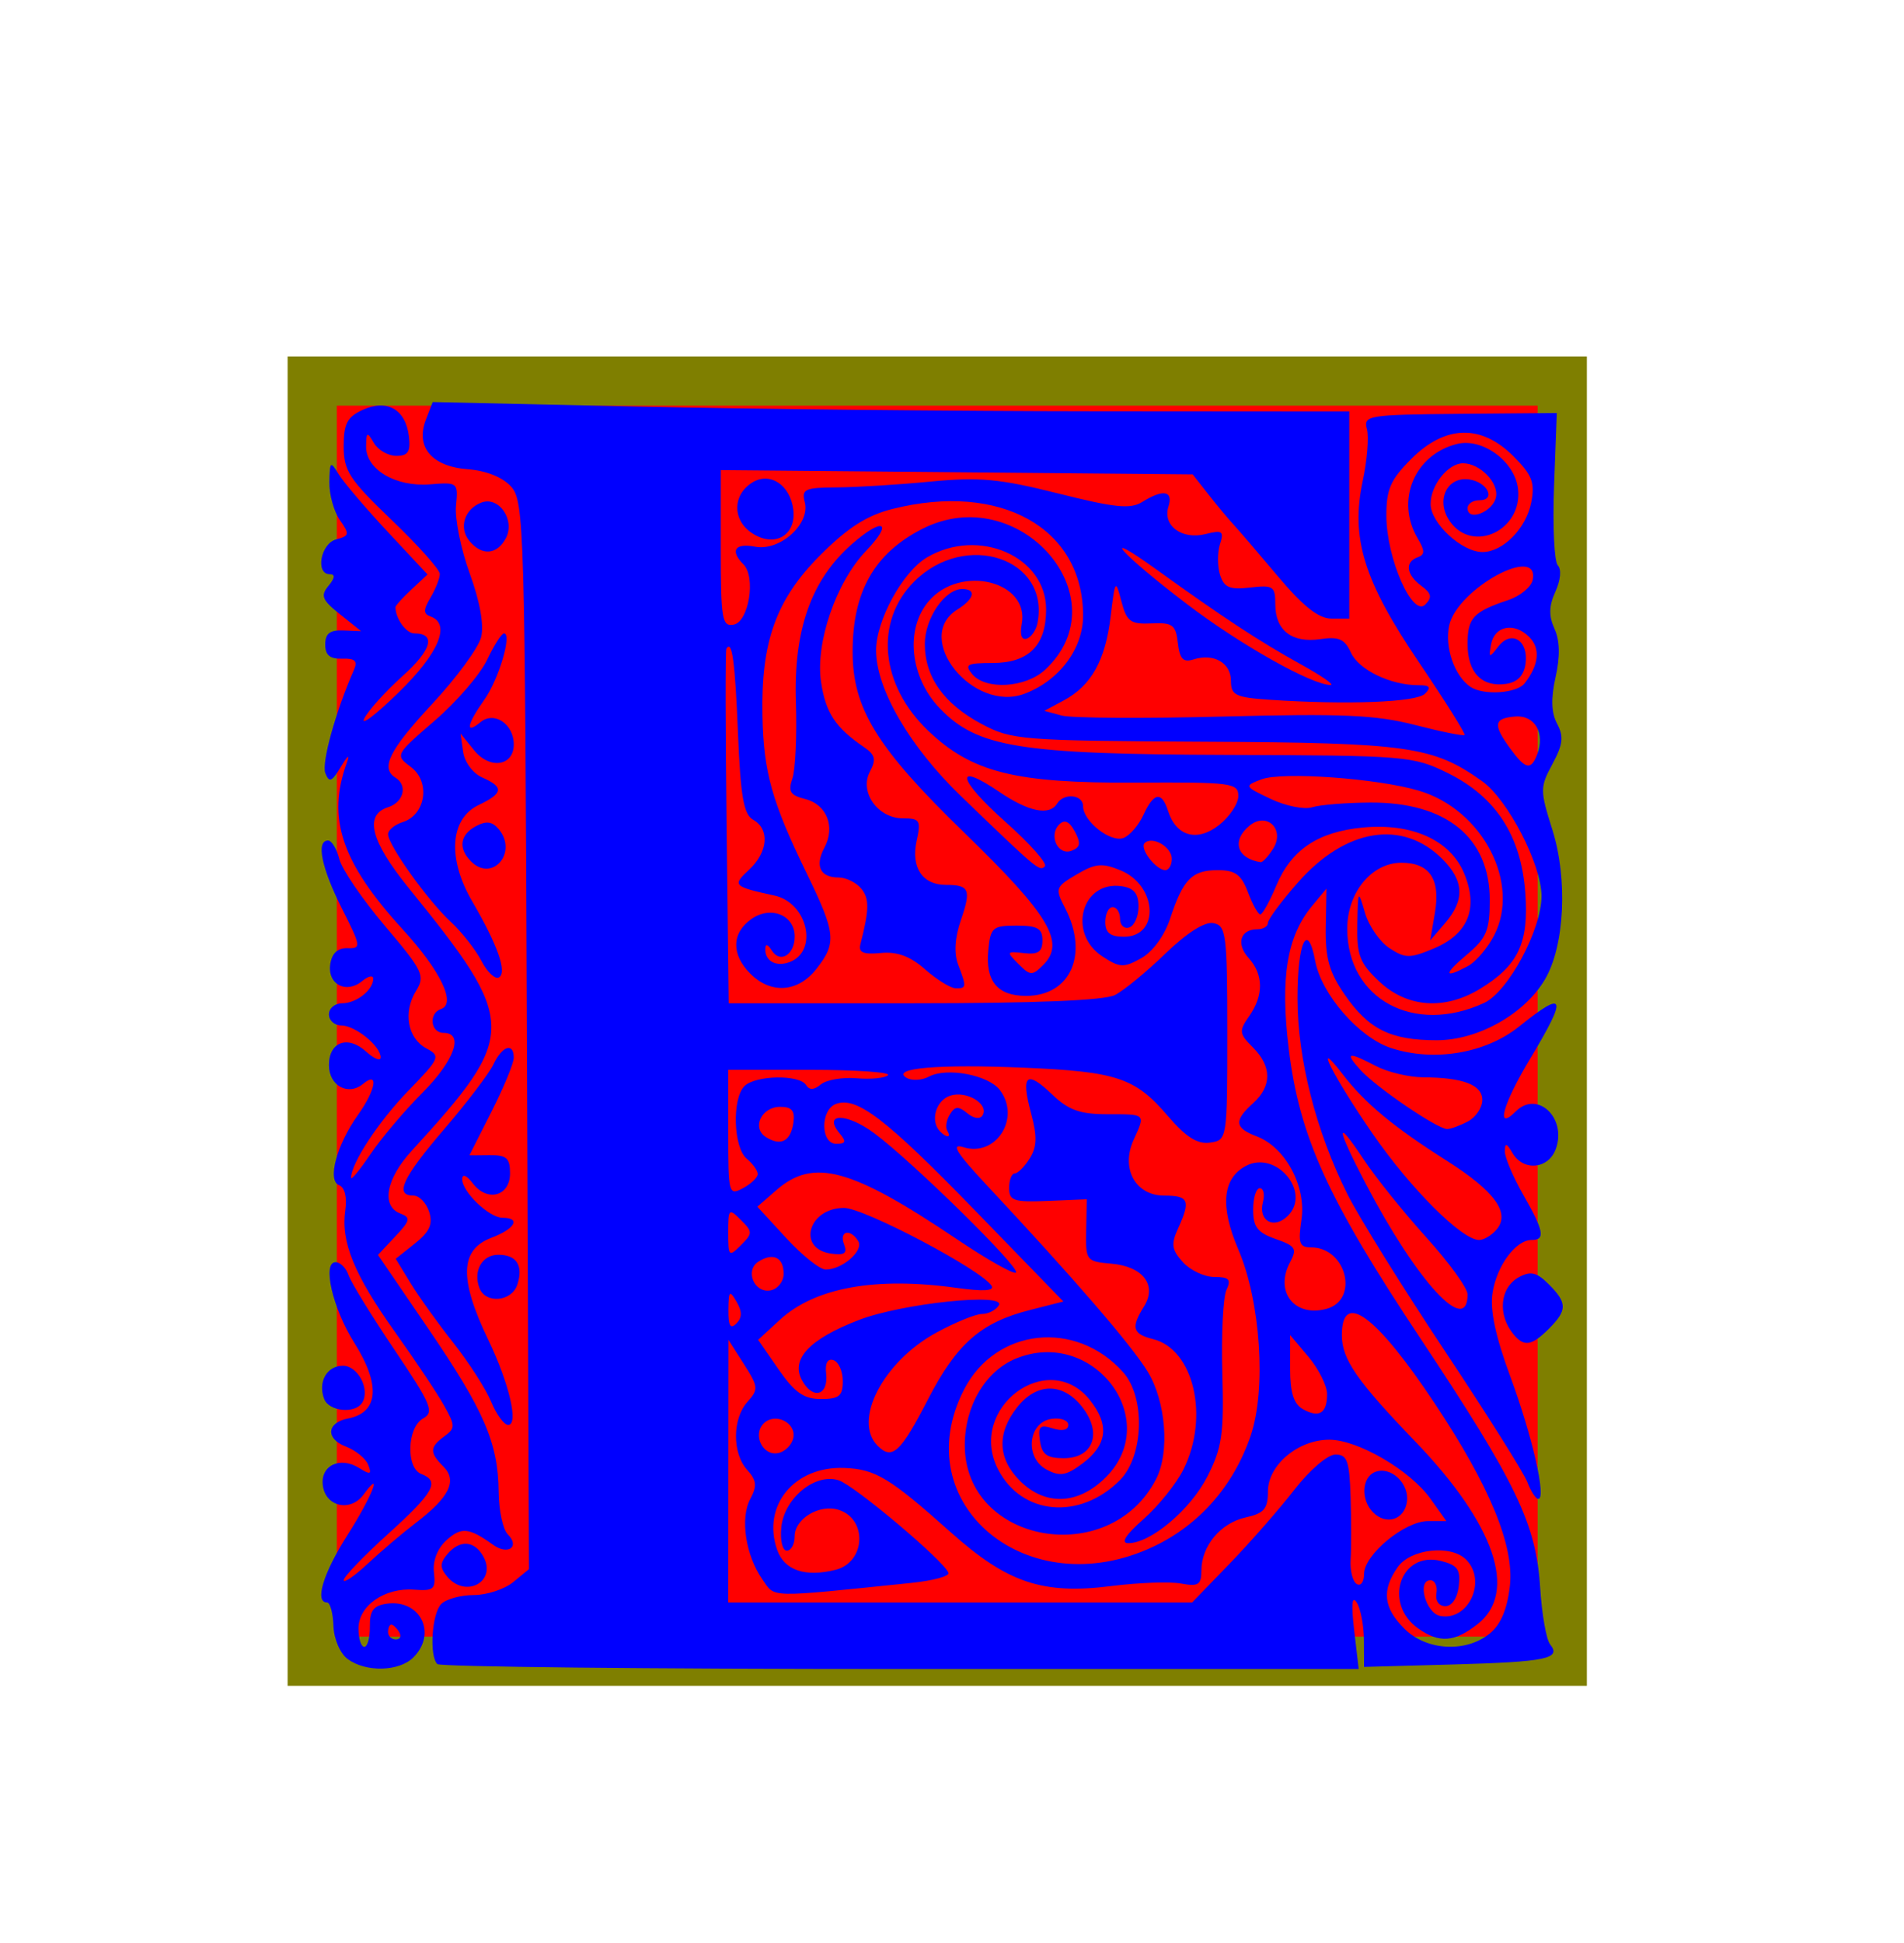
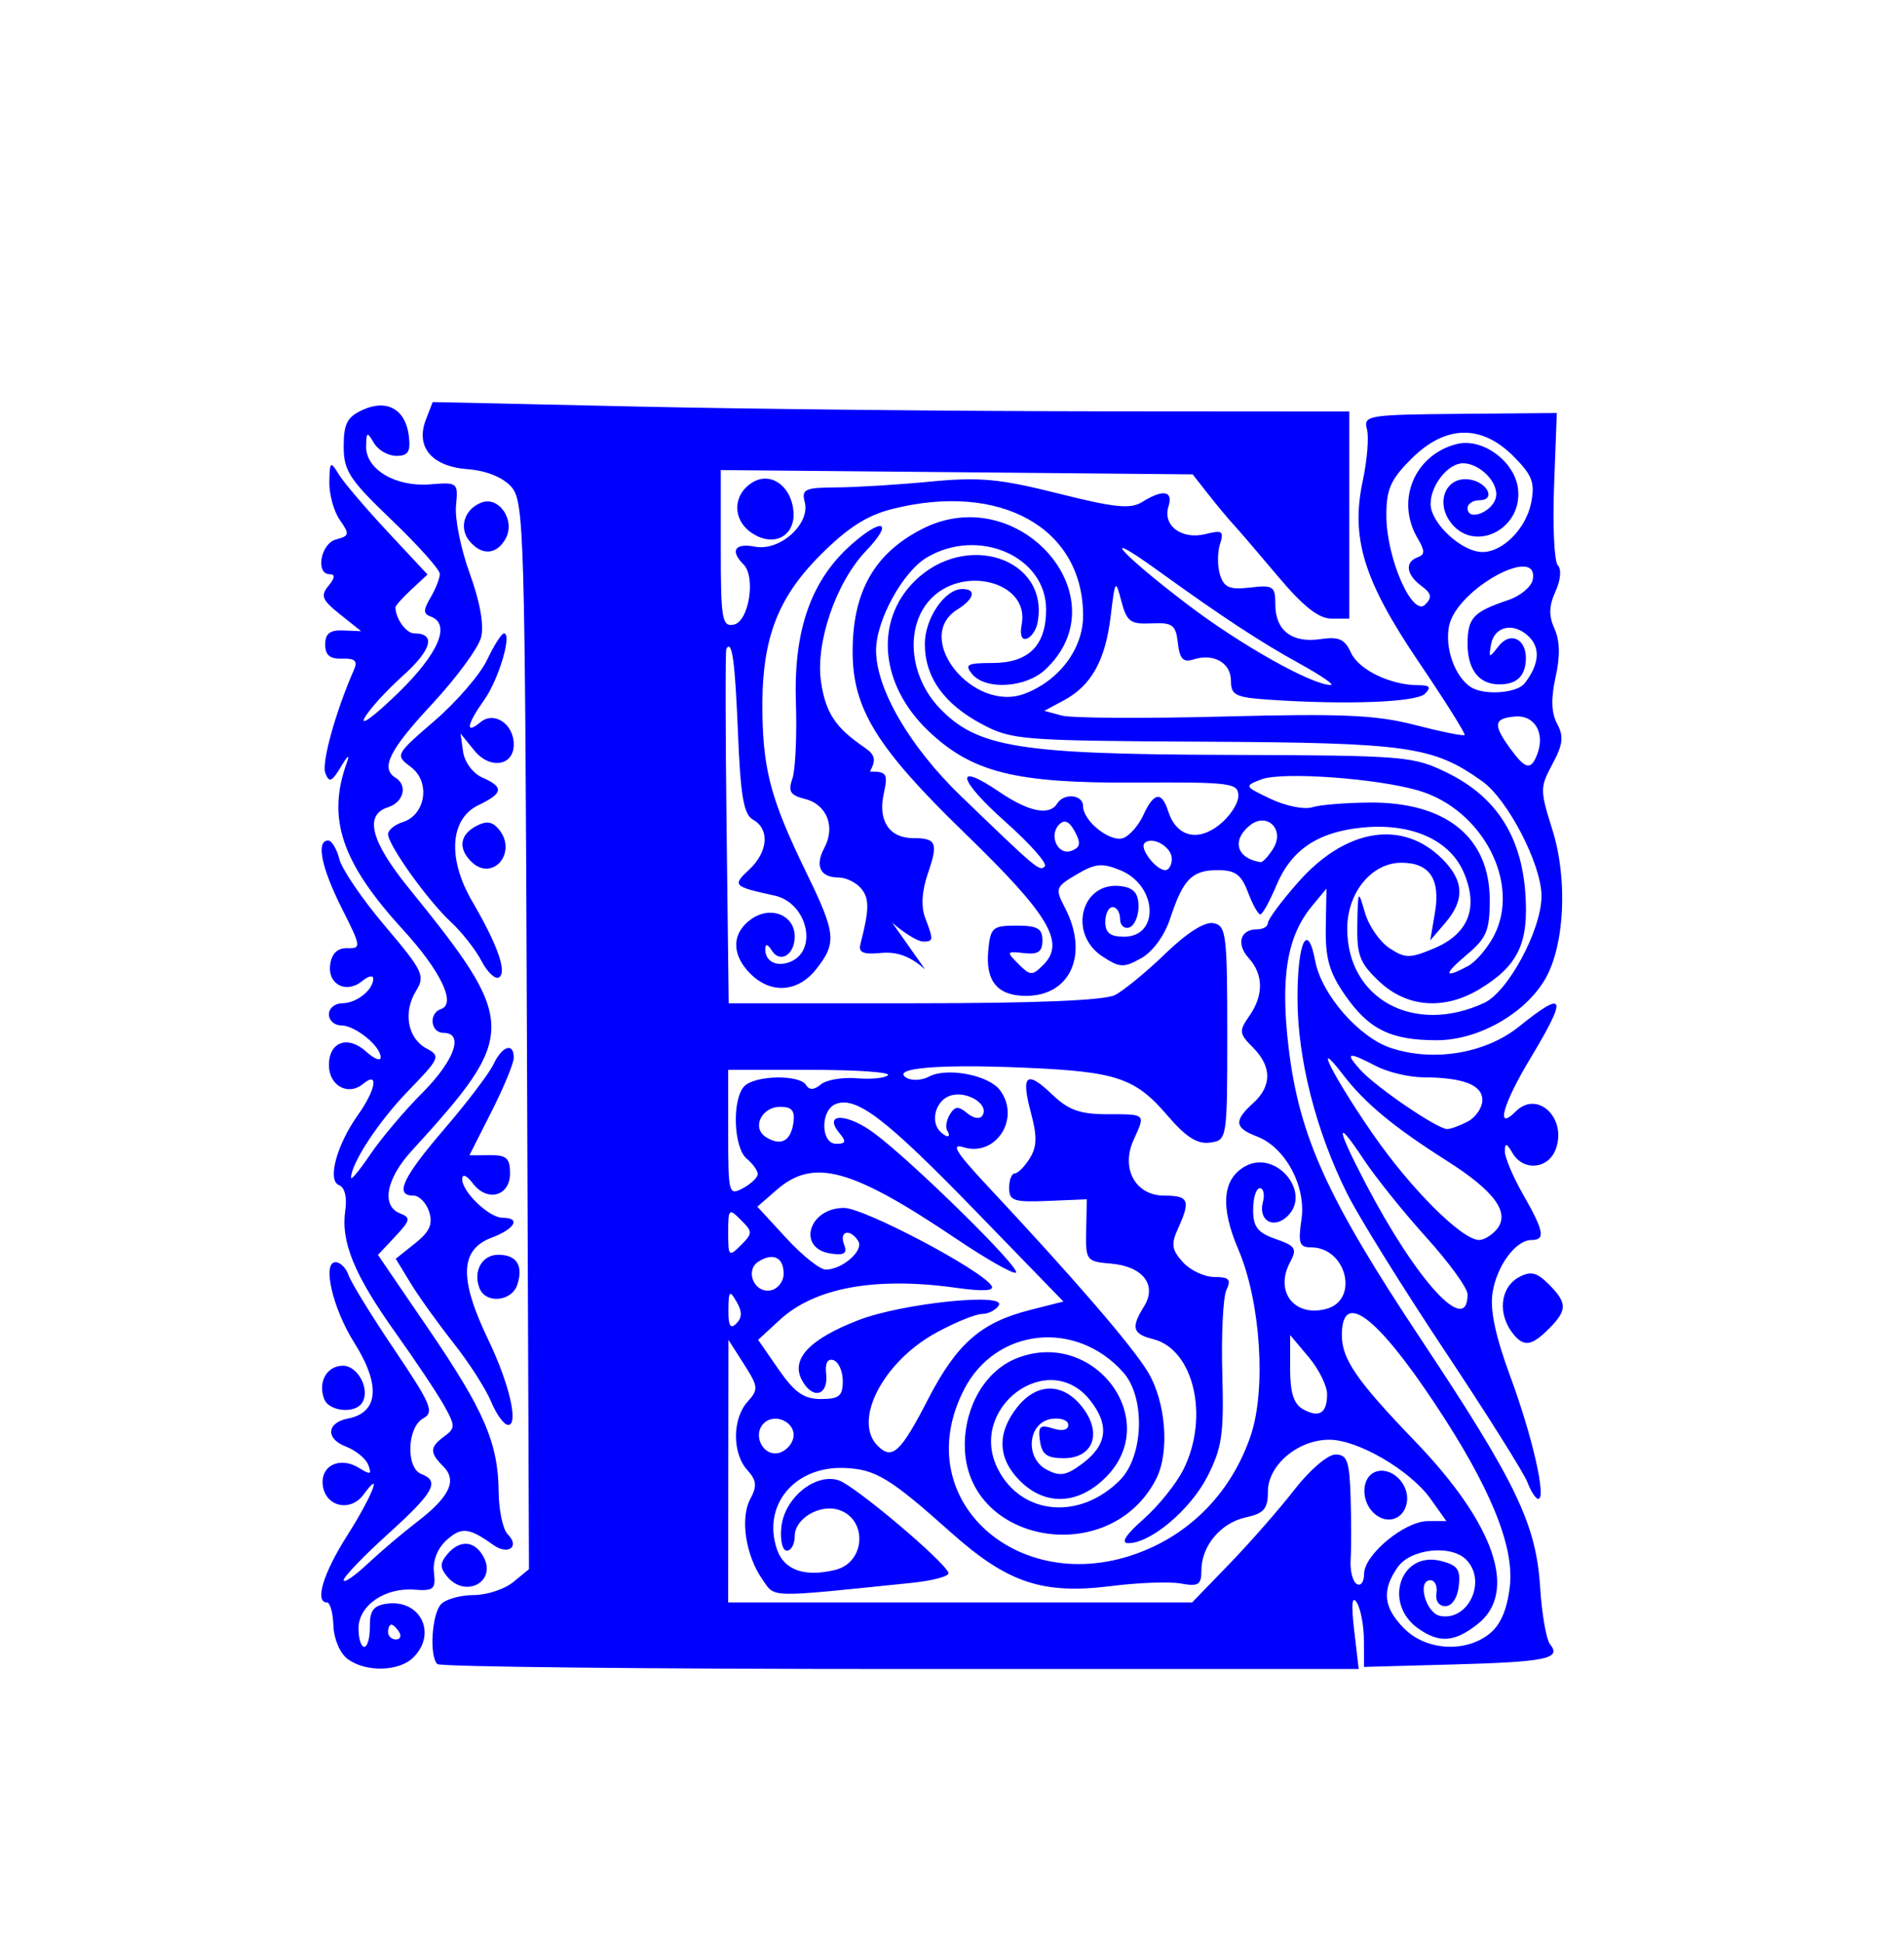
<svg xmlns="http://www.w3.org/2000/svg" width="193.442" height="197.306">
  <g>
    <title>Layer 1</title>
-     <rect height="130" width="127" y="38.694" x="31.721" stroke-width="5" stroke="#7f7f00" fill="#ff0000" id="svg_2" />
    <g id="layer1">
      <g transform="matrix(0.939 0 0 0.939 21.348 110.954)" id="Layer_1">
        <g id="g7">
-           <path d="m14.896,61.269c-0.832,-0.605 -1.5,-2.157 -1.555,-3.598c-0.047,-1.391 -0.359,-2.527 -0.691,-2.531c-1.371,-0.004 -0.422,-3.153 2.18,-7.239c2.664,-4.179 3.957,-7.421 1.77,-4.429c-1.395,1.906 -4.078,1.332 -4.402,-0.945c-0.313,-2.18 1.836,-3.235 3.93,-1.926c1.211,0.758 1.383,0.699 0.984,-0.336c-0.262,-0.688 -1.359,-1.582 -2.434,-1.992c-2.211,-0.84 -2.074,-2.586 0.242,-3.028c3.313,-0.633 3.559,-3.633 0.668,-8.207c-2.328,-3.691 -3.488,-8.699 -2.016,-8.699c0.512,0 1.141,0.629 1.402,1.398c0.262,0.774 2.492,4.399 4.965,8.067c4.004,5.941 4.34,6.746 3.102,7.437c-1.738,0.973 -1.875,5.36 -0.188,6.008c2.035,0.781 1.371,1.981 -3.602,6.481c-2.641,2.39 -4.801,4.636 -4.801,4.996c0,0.359 1.172,-0.438 2.602,-1.778c1.43,-1.336 3.785,-3.336 5.238,-4.445c3.598,-2.746 4.473,-4.535 2.961,-6.051c-1.527,-1.523 -1.508,-2.109 0.094,-3.281c1.191,-0.875 1.191,-1.133 -0.008,-3.289c-0.715,-1.289 -3.098,-4.863 -5.297,-7.941c-4.461,-6.254 -5.918,-9.813 -5.414,-13.231c0.203,-1.398 -0.063,-2.465 -0.676,-2.699c-1.301,-0.5 -0.266,-4.348 2.043,-7.594c1.945,-2.726 2.285,-4.797 0.559,-3.363c-1.617,1.344 -3.699,0.203 -3.699,-2.027c0,-2.52 2.039,-3.262 4.027,-1.461c0.863,0.781 1.57,1.062 1.57,0.621c0,-1.219 -2.754,-3.45 -4.262,-3.45c-0.734,0 -1.336,-0.539 -1.336,-1.199c0,-0.66 0.645,-1.199 1.438,-1.199c1.539,0 3.359,-1.441 3.359,-2.656c0,-0.406 -0.535,-0.297 -1.188,0.246c-1.723,1.43 -3.773,0.371 -3.469,-1.785c0.172,-1.203 0.789,-1.789 1.859,-1.762c1.523,0.043 1.492,-0.164 -0.602,-4.313c-2.208,-4.378 -2.81,-7.332 -1.486,-7.332c0.395,0 0.941,0.907 1.219,2.012c0.277,1.106 2.504,4.367 4.949,7.246c4.102,4.84 4.359,5.371 3.355,6.992c-1.43,2.309 -0.926,5.141 1.113,6.231c1.563,0.836 1.473,1.047 -1.969,4.598c-3.199,3.3 -6.18,7.832 -6.18,9.394c0,0.305 0.945,-0.848 2.105,-2.559c1.156,-1.71 3.676,-4.691 5.598,-6.617c3.5,-3.507 4.555,-6.496 2.297,-6.496c-1.406,0 -1.633,-2.121 -0.273,-2.574c1.684,-0.563 -0.023,-4.117 -4.148,-8.625c-6.617,-7.238 -8.211,-11.992 -6.047,-18c0.359,-0.988 0.121,-0.836 -0.617,0.398c-0.996,1.664 -1.285,1.786 -1.703,0.707c-0.426,-1.101 1.117,-6.66 3.102,-11.171c0.422,-0.957 0.109,-1.25 -1.277,-1.2c-1.324,0.047 -1.836,-0.379 -1.836,-1.535c0,-1.183 0.508,-1.578 1.945,-1.519l1.941,0.078l-2.285,-1.824c-1.945,-1.551 -2.133,-2.012 -1.246,-3.079c0.699,-0.843 0.746,-1.253 0.145,-1.253c-1.598,0 -0.992,-3.329 0.684,-3.766c1.441,-0.379 1.477,-0.563 0.398,-2.102c-0.648,-0.929 -1.16,-2.781 -1.133,-4.113c0.043,-2.223 0.121,-2.293 1,-0.851c0.523,0.867 2.902,3.66 5.285,6.214l4.336,4.645l-1.734,1.617c-0.953,0.887 -1.734,1.754 -1.734,1.918c0,1.227 1.156,2.836 2.039,2.836c2.375,0 1.887,1.781 -1.266,4.609c-1.832,1.645 -3.699,3.711 -4.145,4.59c-0.449,0.879 1.207,-0.367 3.676,-2.773c4.387,-4.266 5.73,-7.446 3.496,-8.254c-0.801,-0.289 -0.801,-0.703 0,-2.055c0.547,-0.933 1,-2.078 1,-2.547c0,-0.468 -2.344,-3.09 -5.203,-5.824c-4.59,-4.394 -5.199,-5.328 -5.199,-7.976c0,-2.454 0.379,-3.176 2.063,-3.946c2.637,-1.199 4.645,-0.051 4.992,2.856c0.199,1.675 -0.086,2.121 -1.359,2.121c-0.891,0 -1.98,-0.629 -2.43,-1.403c-0.73,-1.25 -0.82,-1.21 -0.84,0.383c-0.035,2.489 3.207,4.407 6.934,4.098c2.984,-0.242 3.035,-0.199 2.793,2.32c-0.137,1.414 0.535,4.719 1.496,7.352c1.098,3.015 1.551,5.554 1.219,6.867c-0.285,1.144 -2.668,4.391 -5.293,7.211c-4.641,4.988 -5.621,6.953 -3.973,7.973c1.348,0.832 0.891,2.66 -0.801,3.199c-2.598,0.824 -1.883,3.648 2.199,8.691c11.902,14.692 11.918,15.817 0.34,28.485c-2.77,3.031 -3.297,5.961 -1.219,6.757c1.16,0.446 1.094,0.746 -0.547,2.493l-1.867,1.988l5.422,7.941c6.078,8.899 7.586,12.387 7.637,17.684c0.02,2.004 0.461,4.066 0.98,4.586c1.359,1.359 0.039,2.304 -1.582,1.14c-2.605,-1.867 -3.434,-1.953 -5.031,-0.507c-0.992,0.898 -1.516,2.238 -1.367,3.5c0.207,1.816 -0.027,2.019 -2.137,1.859c-3.199,-0.242 -6.027,1.73 -6.027,4.199c0,1.09 0.281,1.985 0.629,1.985c0.348,0 0.617,-0.993 0.602,-2.204c-0.023,-1.699 0.387,-2.257 1.813,-2.46c3.637,-0.516 5.496,3.207 2.898,5.804c-1.54,1.539 -5.122,1.633 -7.099,0.188zm5.555,-2.93c-0.27,-0.441 -0.652,-0.801 -0.848,-0.801c-0.191,0 -0.352,0.36 -0.352,0.801c0,0.441 0.383,0.801 0.848,0.801c0.465,0 0.625,-0.36 0.352,-0.801zm4.133,3.465c-0.895,-0.895 -0.594,-5.485 0.426,-6.504c0.531,-0.527 2.109,-0.961 3.512,-0.961c1.406,0 3.324,-0.629 4.266,-1.398l1.711,-1.403l-0.223,-57.715c-0.215,-54.945 -0.297,-57.796 -1.711,-59.359c-0.922,-1.02 -2.707,-1.734 -4.707,-1.883c-3.879,-0.293 -5.656,-2.398 -4.516,-5.351l0.738,-1.911l22.188,0.489c12.199,0.269 34.516,0.5 49.585,0.511l27.399,0.02l0,11.199l0,11.199l-1.938,0c-1.379,0 -3.054,-1.328 -5.8,-4.593c-2.125,-2.528 -4.286,-5.043 -4.801,-5.594c-0.516,-0.551 -1.719,-1.996 -2.672,-3.207l-1.734,-2.203l-25.528,-0.235l-25.527,-0.23l0,8.492c0,7.652 0.137,8.465 1.398,8.223c1.637,-0.309 2.422,-5.149 1.059,-6.512c-1.492,-1.492 -0.934,-2.34 1.266,-1.918c2.676,0.508 5.98,-2.457 5.363,-4.816c-0.367,-1.403 0.008,-1.575 3.449,-1.594c2.125,-0.012 6.695,-0.293 10.152,-0.629c5.305,-0.508 7.469,-0.309 13.82,1.285c6.156,1.547 7.82,1.715 9.101,0.914c2.258,-1.41 3.371,-1.211 2.828,0.504c-0.656,2.059 1.45,3.617 4.016,2.973c1.816,-0.457 2.012,-0.32 1.555,1.109c-0.282,0.899 -0.278,2.387 0.015,3.313c0.434,1.363 1.039,1.617 3.254,1.359c2.496,-0.293 2.723,-0.141 2.723,1.824c0,2.817 1.801,4.207 4.867,3.758c2.004,-0.297 2.645,-0.012 3.316,1.465c0.848,1.855 4.29,3.516 7.297,3.516c1.243,0 1.414,0.222 0.711,0.925c-0.918,0.922 -8.422,1.211 -16.793,0.649c-3.707,-0.25 -4.199,-0.488 -4.199,-2.043c0,-1.953 -1.855,-3.012 -4.055,-2.317c-1.109,0.352 -1.488,-0.046 -1.687,-1.781c-0.227,-1.965 -0.57,-2.223 -2.856,-2.117c-2.281,0.102 -2.679,-0.191 -3.257,-2.398c-0.633,-2.418 -0.68,-2.352 -1.161,1.644c-0.574,4.774 -2.093,7.488 -5.085,9.09l-2.094,1.121l1.898,0.512c1.043,0.281 8.918,0.328 17.496,0.104c12.871,-0.336 16.496,-0.176 20.719,0.914c2.816,0.727 5.227,1.215 5.359,1.086c0.129,-0.133 -2.078,-3.647 -4.902,-7.816c-6.015,-8.875 -7.441,-13.477 -6.109,-19.696c0.472,-2.203 0.676,-4.707 0.449,-5.566c-0.391,-1.488 0.086,-1.566 10.066,-1.656l10.477,-0.09l-0.297,7.887c-0.164,4.34 0.02,8.207 0.41,8.593c0.41,0.411 0.301,1.602 -0.261,2.829c-0.711,1.562 -0.735,2.628 -0.102,4.023c0.582,1.273 0.621,2.996 0.117,5.23c-0.515,2.309 -0.465,3.86 0.168,5.043c0.734,1.372 0.633,2.243 -0.504,4.352c-1.359,2.523 -1.359,2.828 0,7.145c1.676,5.339 1.313,12.554 -0.816,16.16c-2.207,3.738 -7.246,6.57 -11.696,6.57c-4.992,0 -7.359,-1.168 -9.953,-4.91c-1.687,-2.434 -2.117,-3.957 -2.062,-7.285l0.074,-4.203l-1.559,1.875c-2.722,3.281 -3.457,7.777 -2.523,15.445c1.16,9.531 4.211,16.234 14.289,31.39c10.348,15.567 12.481,20.008 12.914,26.887c0.18,2.86 0.664,5.617 1.074,6.129c1.254,1.559 -0.379,1.899 -10.484,2.18l-9.645,0.265l-0.015,-2.886c-0.004,-1.586 -0.356,-3.426 -0.777,-4.086c-0.516,-0.805 -0.606,0.187 -0.278,3l0.492,4.199l-49.577,0c-27.27,0.001 -49.82,-0.237 -50.113,-0.534zm113.858,-3.297c1.2,-0.969 1.903,-2.629 2.188,-5.148c0.488,-4.336 -2.156,-10.762 -8.125,-19.739c-6.36,-9.566 -10.055,-12.281 -10.055,-7.39c0,2.597 1.606,4.921 7.961,11.523c8.606,8.945 11.113,16.281 6.731,19.727c-2.493,1.961 -4.129,2.086 -6.415,0.484c-3.851,-2.699 -1.949,-8.418 2.438,-7.316c1.805,0.453 2.145,0.925 1.937,2.718c-0.148,1.285 -0.742,2.172 -1.453,2.172c-0.699,0 -1.101,-0.582 -0.965,-1.398c0.129,-0.77 -0.164,-1.403 -0.656,-1.403c-1.468,0 -0.492,3.563 1.063,3.86c3.07,0.586 5.09,-3.809 2.801,-6.098c-1.649,-1.648 -6.008,-1.164 -7.395,0.817c-1.758,2.507 -1.555,4.39 0.719,6.66c2.375,2.379 6.641,2.625 9.226,0.531zm-28.131,-7.566c2.234,-2.313 5.39,-5.911 7.007,-8c1.649,-2.125 3.606,-3.801 4.442,-3.801c1.265,0 1.515,0.695 1.636,4.597c0.082,2.532 0.082,5.571 0.004,6.758c-0.078,1.184 0.215,2.375 0.657,2.645c0.437,0.273 0.796,-0.215 0.796,-1.082c0,-2.082 4.395,-5.719 6.915,-5.719l1.992,0l-1.707,-2.398c-2.203,-3.094 -7.868,-6.403 -10.965,-6.403c-3.379,0 -6.637,2.746 -6.637,5.594c0,1.883 -0.418,2.371 -2.398,2.809c-2.723,0.597 -4.801,3.089 -4.801,5.757c0,1.532 -0.332,1.739 -2.199,1.395c-1.211,-0.223 -4.598,-0.102 -7.524,0.269c-7.449,0.942 -11.25,-0.328 -17.402,-5.82c-6.605,-5.894 -8.148,-6.824 -11.512,-6.949c-5.422,-0.207 -8.934,4.082 -7.262,8.859c0.773,2.211 3.031,2.977 6.328,2.153c3.238,-0.817 3.477,-5.481 0.328,-6.481c-2.07,-0.656 -4.758,0.949 -4.758,2.844c0,0.863 -0.383,1.57 -0.852,1.57c-0.473,0 -0.738,-1.117 -0.598,-2.52c0.313,-3.157 3.656,-5.903 6.199,-5.094c1.695,0.535 11.41,8.715 11.891,10.012c0.133,0.359 -1.668,0.843 -4,1.086c-15.754,1.617 -14.723,1.64 -16.133,-0.372c-1.816,-2.597 -2.43,-6.621 -1.316,-8.695c0.754,-1.414 0.691,-2.019 -0.328,-3.148c-1.637,-1.805 -1.617,-5.551 0.035,-7.375c1.199,-1.328 1.172,-1.629 -0.387,-4.063l-1.682,-2.632l-0.016,14.204l-0.012,14.199l25.098,0l25.098,0l4.063,-4.199l0,0zm15.523,-5.54c-1.359,-1.359 -1.231,-3.816 0.227,-4.378c1.699,-0.649 3.714,1.254 3.429,3.238c-0.278,1.941 -2.242,2.555 -3.656,1.14zm-23.767,3.696c4.965,-2.348 8.672,-6.574 10.516,-11.985c1.707,-5.011 1.078,-14.527 -1.332,-20.144c-1.996,-4.656 -1.727,-7.676 0.809,-9.035c3.261,-1.746 7.117,2.82 4.55,5.39c-1.5,1.5 -3.234,0.555 -2.703,-1.476c0.215,-0.828 0.067,-1.508 -0.332,-1.508c-0.398,0 -0.723,1.043 -0.723,2.32c0,1.871 0.473,2.489 2.442,3.176c2.152,0.75 2.336,1.047 1.555,2.508c-1.7,3.172 0.449,5.957 3.898,5.055c3.617,-0.946 2.219,-6.661 -1.629,-6.661c-1.262,0 -1.418,-0.449 -1.039,-3c0.535,-3.593 -1.734,-7.824 -4.828,-9c-2.418,-0.918 -2.504,-1.695 -0.399,-3.597c2.043,-1.852 2.032,-3.965 -0.027,-6.028c-1.492,-1.492 -1.527,-1.769 -0.402,-3.378c1.578,-2.25 1.558,-4.5 -0.051,-6.282c-1.387,-1.531 -0.918,-3.113 0.926,-3.113c0.633,0 1.152,-0.309 1.152,-0.688c0,-0.378 1.465,-2.351 3.254,-4.382c5.148,-5.848 11.301,-6.848 15.617,-2.535c2.356,2.359 2.449,4.421 0.313,6.917l-1.621,1.887l0.511,-3.008c0.614,-3.621 -0.578,-5.39 -3.632,-5.39c-3.215,0 -5.86,3.222 -5.86,7.14c0,7.61 7.231,11.528 14.809,8.024c2.601,-1.203 6.211,-7.926 6.211,-11.567c0,-3.394 -3.641,-10.433 -6.418,-12.41c-5.313,-3.781 -7.965,-4.16 -29.985,-4.277c-19.96,-0.106 -20.933,-0.184 -24.187,-1.922c-4.082,-2.18 -6.133,-5.074 -6.133,-8.652c0,-2.754 2.168,-5.938 4.047,-5.938c1.566,0 1.316,1.067 -0.523,2.215c-4.883,3.047 1.684,11.238 7.293,9.102c3.738,-1.426 6.305,-4.86 6.305,-8.438c0,-9.488 -8.934,-14.48 -20.641,-11.535c-2.754,0.695 -4.828,2.023 -7.801,5c-4.773,4.785 -6.414,9.34 -6.25,17.367c0.125,6.11 1.02,9.297 4.789,17.043c3.16,6.488 3.262,7.52 1.043,10.34c-1.992,2.531 -4.906,2.738 -7.141,0.508c-2.082,-2.082 -2.031,-4.406 0.125,-5.918c2.09,-1.465 4.676,-0.414 4.676,1.898c0,1.973 -1.578,2.942 -2.477,1.52c-0.461,-0.723 -0.703,-0.774 -0.711,-0.149c-0.016,1.309 1.199,1.946 2.652,1.387c3.113,-1.191 1.926,-6.402 -1.637,-7.184c-4.504,-0.988 -4.602,-1.089 -2.754,-2.808c2.043,-1.906 2.242,-4.379 0.434,-5.391c-1.027,-0.574 -1.367,-2.5 -1.648,-9.422c-0.32,-7.796 -0.641,-10.097 -1.258,-9.066c-0.113,0.184 -0.098,8.883 0.027,19.332l0.227,19l20.023,0c13.156,0 20.625,-0.305 21.773,-0.891c0.961,-0.492 3.414,-2.507 5.453,-4.48c2.328,-2.25 4.262,-3.477 5.2,-3.293c1.378,0.262 1.496,1.195 1.496,11.875c0,11.535 -0.012,11.59 -1.868,11.855c-1.367,0.192 -2.593,-0.586 -4.57,-2.89c-3.527,-4.121 -5.504,-4.785 -15.563,-5.211c-9.238,-0.395 -14.402,0.043 -12.727,1.082c0.57,0.351 1.68,0.301 2.457,-0.117c1.926,-1.032 6.438,-0.172 7.668,1.453c2.293,3.031 -0.418,7.281 -3.941,6.183c-1.41,-0.437 -0.797,0.555 2.543,4.129c9.398,10.043 15.672,17.313 17.395,20.149c1.973,3.246 2.399,8.703 0.906,11.609c-5.023,9.777 -20.707,6.988 -20.699,-3.68c0.004,-4.203 2.227,-7.976 5.488,-9.328c8.372,-3.468 16.02,6.567 9.77,12.817c-2.984,2.984 -6.543,3.129 -9.297,0.375c-2.398,-2.399 -2.504,-5.133 -0.305,-7.93c2.121,-2.695 4.945,-2.719 7.04,-0.055c2.207,2.805 1.226,5.547 -1.989,5.547c-1.813,0 -2.367,-0.402 -2.574,-1.875c-0.223,-1.578 -0.004,-1.789 1.398,-1.344c1.02,0.325 1.668,0.176 1.668,-0.382c0,-0.5 -0.813,-0.793 -1.801,-0.653c-2.566,0.364 -2.949,4.2 -0.551,5.485c1.445,0.769 2.117,0.66 3.851,-0.629c2.711,-2.02 2.989,-4.164 0.875,-6.848c-4.535,-5.765 -13.382,0.863 -9.964,7.469c2.559,4.953 8.824,5.508 13.165,1.164c2.593,-2.594 2.793,-8.953 0.367,-11.676c-5.121,-5.746 -13.797,-4.805 -17.223,1.867c-6.361,12.395 6.924,23.403 20.497,16.981l0,0zm-1.077,-2.969c1.617,-1.426 3.567,-3.848 4.328,-5.391c2.817,-5.664 1.114,-12.968 -3.277,-14.074c-2.238,-0.558 -2.43,-1.238 -0.996,-3.539c1.441,-2.305 -0.11,-4.328 -3.539,-4.625c-2.715,-0.234 -2.785,-0.328 -2.719,-3.601l0.066,-3.36l-4.203,0.176c-3.703,0.152 -4.199,-0.012 -4.199,-1.402c0,-0.864 0.273,-1.575 0.609,-1.575c0.332,0 1.063,-0.73 1.621,-1.625c0.781,-1.25 0.813,-2.382 0.141,-4.882c-1.121,-4.164 -0.512,-4.707 2.281,-2.032c1.777,1.7 3.007,2.141 5.993,2.141c4.183,0 4.117,-0.066 2.828,2.762c-1.418,3.109 0.187,6.039 3.312,6.039c2.653,0 2.871,0.523 1.489,3.558c-0.774,1.696 -0.684,2.301 0.523,3.637c0.797,0.883 2.336,1.606 3.414,1.606c1.586,0 1.836,0.265 1.301,1.398c-0.363,0.77 -0.567,4.82 -0.449,9c0.187,6.609 -0.024,8.066 -1.621,11.195c-1.844,3.594 -6.149,7.215 -8.559,7.192c-0.84,-0.008 -0.27,-0.903 1.656,-2.598l0,0zm25.547,-58.109c-2.148,-2.008 -2.476,-2.848 -2.414,-6.2c0.07,-3.765 0.094,-3.804 0.824,-1.285c0.41,1.43 1.606,3.157 2.653,3.844c1.703,1.117 2.203,1.121 4.781,0.043c3.754,-1.57 4.879,-4.355 3.293,-8.148c-1.492,-3.579 -5.645,-5.45 -10.953,-4.942c-4.864,0.469 -7.731,2.391 -9.364,6.281c-0.718,1.711 -1.496,3.114 -1.73,3.118c-0.234,0.004 -0.832,-1.071 -1.332,-2.391c-0.723,-1.922 -1.375,-2.398 -3.277,-2.398c-2.782,0 -3.739,0.972 -5.137,5.214c-0.61,1.86 -1.883,3.606 -3.137,4.309c-1.891,1.059 -2.324,1.039 -4.199,-0.191c-3.805,-2.493 -2.254,-8.207 2.062,-7.594c1.344,0.187 1.844,0.785 1.844,2.195c0,1.063 -0.449,2.082 -1,2.266c-0.551,0.183 -1,-0.239 -1,-0.934c0,-0.695 -0.359,-1.265 -0.801,-1.265c-0.437,0 -0.797,0.718 -0.797,1.597c0,1.18 0.532,1.603 2.024,1.603c3.891,0 3.613,-5.528 -0.363,-7.176c-1.996,-0.824 -2.731,-0.758 -4.758,0.441c-2.297,1.356 -2.352,1.508 -1.25,3.637c2.586,5 0.586,9.496 -4.219,9.496c-3.102,0 -4.414,-1.586 -4.09,-4.945c0.234,-2.449 0.469,-2.652 3.055,-2.652c2.266,0 2.801,0.304 2.801,1.597c0,1.235 -0.461,1.551 -1.996,1.375c-1.902,-0.215 -1.93,-0.156 -0.602,1.172c1.289,1.289 1.496,1.297 2.699,0.094c2.414,-2.414 0.637,-5.383 -8.543,-14.278c-9.473,-9.183 -12.094,-13.425 -12.094,-19.589c0,-6.489 2.348,-10.629 7.531,-13.274c10.457,-5.336 21.636,7.457 13.301,15.223c-2.109,1.969 -6.445,2.23 -7.898,0.476c-0.855,-1.031 -0.551,-1.199 2.18,-1.199c3.934,0 5.82,-1.879 5.82,-5.793c0,-5.734 -7.309,-8.922 -12.895,-5.625c-2.621,1.551 -5.504,6.817 -5.504,10.047c0,4.176 3.645,10.426 9.191,15.774c8.301,7.996 8.504,8.168 9.074,7.586c0.293,-0.297 -1.625,-2.461 -4.262,-4.805c-5.191,-4.617 -5.605,-6.602 -0.68,-3.254c3.188,2.168 5.438,2.625 6.273,1.269c0.73,-1.175 2.801,-0.972 2.801,0.278c0,1.636 2.981,3.98 4.379,3.445c0.68,-0.262 1.648,-1.387 2.156,-2.5c1.11,-2.437 1.981,-2.574 2.664,-0.422c0.875,2.754 3.153,3.383 5.516,1.524c1.148,-0.903 2.086,-2.317 2.086,-3.145c0,-1.406 -0.738,-1.504 -11.094,-1.445c-13.059,0.078 -17.727,-1.09 -22.469,-5.613c-5.188,-4.95 -5.828,-11.805 -1.512,-16.125c5.566,-5.563 14.699,-2.5 13.344,4.476c-0.148,0.77 -0.672,1.531 -1.164,1.695c-0.551,0.184 -0.758,-0.418 -0.543,-1.558c0.891,-4.649 -6.602,-6.52 -10.051,-2.508c-2.586,3.004 -2.055,8.219 1.176,11.59c4.059,4.238 8.617,4.976 31.114,5.047c19.363,0.063 20.121,0.125 23.851,1.961c5.219,2.57 7.949,6.785 8.399,12.968c0.39,5.414 -0.758,7.848 -4.895,10.368c-3.815,2.327 -7.869,2.045 -10.869,-0.755l0,0zm9.559,-1.703c0.847,-0.454 2.117,-1.942 2.824,-3.305c2.914,-5.641 -1.238,-13.625 -8.149,-15.668c-4.507,-1.336 -14.8,-2.07 -17.027,-1.219c-1.879,0.719 -1.859,0.754 1.02,2.121c1.613,0.762 3.621,1.168 4.468,0.899c0.848,-0.27 3.68,-0.496 6.297,-0.512c8.235,-0.039 12.922,3.785 12.922,10.543c0,3.285 -0.344,4.113 -2.461,5.894c-2.567,2.157 -2.524,2.653 0.106,1.247zm-32.043,-11.602c0,-1.289 -2.129,-2.512 -2.95,-1.691c-0.57,0.566 1.239,2.918 2.247,2.918c0.385,0 0.703,-0.555 0.703,-1.227zm10.971,-1.105c1.301,-2.09 -0.707,-4.02 -2.574,-2.469c-1.953,1.621 -1.363,3.539 1.207,3.937c0.228,0.035 0.841,-0.629 1.367,-1.468zm-21.46,-1.836c-0.597,-1.114 -1.117,-1.348 -1.691,-0.774c-1.184,1.184 -0.141,3.41 1.332,2.848c0.953,-0.367 1.03,-0.817 0.359,-2.074l0,0zm-16.203,14.902c-1.621,-1.426 -3.023,-1.945 -4.801,-1.774c-1.906,0.18 -2.434,-0.05 -2.199,-0.96c0.965,-3.743 0.98,-4.93 0.086,-6.008c-0.547,-0.656 -1.645,-1.196 -2.445,-1.196c-1.996,0 -2.594,-1.246 -1.543,-3.21c1.219,-2.282 0.27,-4.688 -2.086,-5.278c-1.602,-0.402 -1.859,-0.816 -1.375,-2.203c0.328,-0.937 0.5,-4.656 0.383,-8.262c-0.258,-7.836 1.656,-13.238 6.055,-17.101c3.387,-2.973 4.547,-2.414 1.527,0.738c-3.238,3.379 -5.492,9.953 -4.863,14.164c0.504,3.348 1.543,4.93 4.652,7.055c1.211,0.824 1.332,1.34 0.641,2.64c-1.18,2.196 0.84,5.059 3.566,5.059c1.836,0 1.969,0.223 1.484,2.434c-0.633,2.878 0.625,4.765 3.172,4.765c2.539,0 2.75,0.504 1.617,3.801c-0.66,1.918 -0.762,3.594 -0.297,4.824c0.926,2.43 0.91,2.582 -0.285,2.551c-0.547,-0.016 -2.027,-0.934 -3.289,-2.039zm-14.258,50.652c0.316,-1.652 -1.992,-2.765 -3.211,-1.547c-1.219,1.219 -0.105,3.528 1.547,3.207c0.766,-0.144 1.516,-0.894 1.664,-1.66zm14.547,-4.113c3.129,-6.066 5.734,-8.352 11.059,-9.703l3.613,-0.918l-9.516,-9.801c-9.695,-9.98 -12.875,-12.418 -15.105,-11.562c-1.695,0.652 -1.656,4.308 0.047,4.308c1.027,0 1.105,-0.234 0.363,-1.129c-1.859,-2.238 0.773,-2.234 3.773,0.004c4.195,3.133 15.809,14.551 15.309,15.051c-0.227,0.227 -3.098,-1.391 -6.379,-3.598c-11.461,-7.715 -15.527,-8.824 -19.539,-5.328l-2.066,1.801l3.128,3.398c1.723,1.872 3.641,3.403 4.27,3.403c1.793,0 4.148,-2.063 3.52,-3.078c-0.859,-1.391 -2.098,-1.11 -1.539,0.347c0.375,0.977 0.051,1.207 -1.414,1c-3.715,-0.527 -2.453,-4.937 1.414,-4.937c2.184,0 14.902,6.715 15.961,8.422c0.34,0.554 -0.906,0.625 -3.793,0.222c-8.754,-1.226 -15.313,-0.039 -19.117,3.461l-2.348,2.16l2.219,3.204c1.742,2.507 2.73,3.199 4.582,3.199c1.961,0 2.359,-0.328 2.359,-1.934c0,-1.063 -0.449,-2.086 -1.004,-2.269c-0.637,-0.211 -0.926,0.316 -0.797,1.445c0.273,2.406 -1.465,2.875 -2.625,0.707c-1.223,-2.281 0.848,-4.457 6.191,-6.508c4.691,-1.797 15.98,-2.972 15.113,-1.57c-0.316,0.512 -1.133,0.93 -1.816,0.93c-0.683,0 -2.914,0.91 -4.953,2.023c-5.75,3.141 -9.051,9.512 -6.34,12.227c1.574,1.574 2.477,0.746 5.43,-4.977zm43.203,-0.605c0,-0.903 -0.902,-2.708 -2,-4.016l-2,-2.375l0,3.621c0,2.598 0.387,3.84 1.383,4.395c1.758,0.984 2.617,0.449 2.617,-1.625zm-63.894,-9.993c-0.754,-1.297 -0.863,-1.187 -0.883,0.883c-0.02,1.723 0.215,2.121 0.859,1.477c0.633,-0.633 0.641,-1.301 0.024,-2.36zm5.093,-3.023c0,-1.774 -1.133,-2.324 -2.719,-1.32c-1.512,0.957 -0.457,3.457 1.316,3.113c0.77,-0.149 1.403,-0.953 1.403,-1.793zm-4.629,-5.824c-1.297,-1.297 -1.371,-1.219 -1.371,1.371c0,2.59 0.074,2.664 1.371,1.371c1.293,-1.297 1.293,-1.449 0,-2.742zm1.829,-4.961c0,-0.371 -0.539,-1.121 -1.199,-1.668c-1.438,-1.192 -1.602,-6.481 -0.242,-7.84c1.184,-1.184 5.957,-1.27 6.664,-0.121c0.359,0.574 0.859,0.555 1.609,-0.067c0.598,-0.496 2.348,-0.793 3.887,-0.66c1.535,0.129 3.055,-0.019 3.371,-0.336c0.316,-0.316 -3.445,-0.578 -8.355,-0.578l-8.934,0l0,6.828c0,6.582 0.059,6.797 1.598,5.973c0.882,-0.473 1.601,-1.16 1.601,-1.531zm3.855,-5.531c0.191,-1.313 -0.156,-1.739 -1.426,-1.739c-2.027,0 -3.109,2.281 -1.547,3.27c1.606,1.015 2.68,0.465 2.973,-1.531zm16.645,0.824c-0.219,-0.352 -0.086,-1.137 0.293,-1.75c0.547,-0.887 0.922,-0.91 1.875,-0.121c0.695,0.578 1.383,0.675 1.652,0.238c0.746,-1.207 -1.699,-2.707 -3.48,-2.141c-1.574,0.5 -2.219,2.766 -1.105,3.879c0.737,0.738 1.241,0.668 0.765,-0.105zm63.832,-40.676c0.883,-2.301 -0.262,-4.274 -2.383,-4.098c-2.316,0.192 -2.422,0.86 -0.551,3.438c1.664,2.285 2.258,2.422 2.934,0.66zm-1.356,-7.688c1.559,-2.011 1.731,-3.773 0.493,-5.015c-1.633,-1.633 -3.774,-1.203 -4.133,0.828c-0.262,1.477 -0.203,1.492 0.793,0.203c1.418,-1.836 3.297,-0.637 2.941,1.875c-0.183,1.281 -0.879,1.996 -2.113,2.172c-2.617,0.371 -4.156,-1.227 -4.156,-4.313c0,-2.824 0.605,-3.48 4.39,-4.75c1.313,-0.437 2.508,-1.429 2.657,-2.199c0.746,-3.89 -8.165,0.977 -9.036,4.938c-0.515,2.351 0.575,5.492 2.309,6.652c1.406,0.941 5.012,0.699 5.855,-0.391zm-24.273,-2.086c-4.348,-2.398 -8.379,-5.042 -15.473,-10.156c-6.578,-4.742 -4.054,-1.855 3.219,3.684c5.777,4.398 13.531,8.754 15.551,8.738c0.44,-0.004 -1.043,-1.023 -3.297,-2.266zm13.098,-8.453c-1.641,-1.211 -1.817,-2.574 -0.403,-3.089c0.801,-0.29 0.801,-0.7 0,-2.055c-2.414,-4.09 -0.347,-9.043 4.25,-10.199c2.754,-0.692 6.262,1.875 6.61,4.836c0.531,4.476 -4.895,7.066 -7.375,3.523c-1.563,-2.23 -0.324,-4.883 2.109,-4.523c1.984,0.293 2.918,2.25 1.074,2.25c-0.695,0 -1.265,0.386 -1.265,0.855c0,1.492 2.765,0.398 3.078,-1.215c0.297,-1.551 -1.75,-3.64 -3.574,-3.64c-1.614,0 -3.504,2.371 -3.504,4.398c0,2.078 3.371,5.199 5.617,5.199c2.215,0 4.73,-2.562 5.273,-5.367c0.414,-2.148 0.098,-2.965 -1.937,-5c-3.477,-3.48 -7.367,-3.379 -11.035,0.289c-2.27,2.27 -2.715,3.297 -2.703,6.199c0.023,4.59 2.828,10.961 4.207,9.563c0.769,-0.781 0.683,-1.207 -0.422,-2.024zm-105.403,107.141c-0.793,-0.957 -0.793,-1.441 0,-2.398c1.352,-1.625 2.98,-1.512 3.938,0.277c1.433,2.68 -1.954,4.508 -3.938,2.121zm116.871,-10.215c-0.378,-0.996 -4.402,-7.387 -8.937,-14.199c-4.535,-6.813 -9.281,-14.445 -10.539,-16.957c-3.395,-6.777 -5.395,-14.625 -5.395,-21.18c0,-6.101 1.094,-8.398 1.918,-4.019c0.676,3.609 4.727,8.261 8.188,9.406c4.64,1.531 10.246,0.594 13.871,-2.32c5.023,-4.039 5.285,-3.313 1.226,3.429c-3,4.977 -3.828,7.996 -1.578,5.746c2.34,-2.339 5.575,0.75 4.309,4.11c-0.813,2.152 -3.512,2.383 -4.668,0.398c-0.641,-1.097 -0.82,-1.14 -0.832,-0.199c-0.008,0.66 0.883,2.766 1.977,4.684c2.265,3.961 2.441,4.918 0.914,4.918c-1.707,0 -3.754,2.761 -4.219,5.699c-0.297,1.859 0.305,4.691 1.933,9.097c2.379,6.446 3.922,13.204 3.012,13.204c-0.269,0 -0.802,-0.817 -1.18,-1.817zm-6.468,-20.305c0,-0.675 -2.008,-3.445 -4.457,-6.152c-2.45,-2.707 -5.512,-6.516 -6.801,-8.465c-3.078,-4.644 -2.977,-3.5 0.226,2.625c5.559,10.621 11.032,16.571 11.032,11.992zm3.156,-7.031c1.484,-1.785 -0.227,-4.133 -5.406,-7.418c-5.782,-3.668 -8.856,-6.219 -11.258,-9.347c-3.371,-4.387 -1.024,0.265 3.25,6.445c4.098,5.93 9.656,11.473 11.504,11.473c0.527,0 1.386,-0.52 1.91,-1.153zm-3.106,-11.676c0.852,-0.457 1.547,-1.496 1.547,-2.308c0,-1.641 -2.07,-2.434 -6.398,-2.457c-1.539,-0.012 -3.832,-0.555 -5.09,-1.211c-3.066,-1.602 -3.441,-1.508 -1.695,0.422c1.695,1.871 8.32,6.383 9.375,6.383c0.393,0 1.41,-0.375 2.261,-0.829zm-105.695,30.321c-0.57,-1.379 -2.41,-4.242 -4.086,-6.364c-1.676,-2.121 -3.766,-5.035 -4.641,-6.476l-1.598,-2.621l2.086,-1.664c1.582,-1.258 1.953,-2.086 1.531,-3.414c-0.309,-0.965 -1.074,-1.754 -1.703,-1.754c-2.078,0 -1.184,-1.934 3.34,-7.199c2.457,-2.864 4.852,-6.012 5.32,-7c0.941,-1.997 2.195,-2.403 2.195,-0.715c0,0.597 -1.078,3.207 -2.391,5.801c-1.316,2.589 -2.395,4.726 -2.402,4.742c-0.004,0.019 0.98,0.019 2.191,0c1.816,-0.024 2.199,0.316 2.199,1.961c0,2.484 -2.469,3.148 -4.035,1.078c-0.652,-0.864 -1.125,-1.055 -1.141,-0.469c-0.035,1.375 2.91,4.199 4.375,4.199c2.008,0 1.344,1.196 -1.199,2.156c-3.43,1.293 -3.527,4.446 -0.352,11.043c2.262,4.696 3.313,9.204 2.148,9.204c-0.439,0 -1.267,-1.129 -1.837,-2.508zm-18.067,-0.293c-0.707,-1.844 0.285,-3.602 2.031,-3.602c1.625,0 2.965,2.571 2.082,3.992c-0.761,1.235 -3.593,0.961 -4.113,-0.39zm128.683,-7c-1.761,-2.141 -1.472,-5.078 0.61,-6.192c1.254,-0.671 1.914,-0.511 3.199,0.774c2.023,2.023 2.027,2.808 0.019,4.816c-1.858,1.856 -2.686,1.989 -3.828,0.602zm-111.882,-5c-0.711,-1.844 0.285,-3.602 2.035,-3.602c1.98,0 2.723,1.153 2.07,3.207c-0.589,1.867 -3.437,2.137 -4.105,0.395zm0.219,-35.375c-0.637,-1.223 -2.129,-3.125 -3.32,-4.227c-2.496,-2.308 -6.789,-8.313 -6.789,-9.488c0,-0.441 0.719,-1.031 1.598,-1.309c2.48,-0.789 3.012,-4.336 0.891,-5.937c-1.742,-1.313 -1.738,-1.317 2.566,-5.035c2.371,-2.043 4.922,-5.004 5.664,-6.575c0.746,-1.57 1.563,-2.855 1.82,-2.855c0.914,0 -0.563,4.984 -2.133,7.191c-1.898,2.668 -2.09,3.809 -0.406,2.411c1.477,-1.227 3.602,0.195 3.602,2.41c0,2.336 -2.59,2.729 -4.273,0.647l-1.488,-1.836l0.281,1.988c0.156,1.118 1.066,2.333 2.078,2.778c2.359,1.035 2.27,1.699 -0.398,2.972c-3.109,1.481 -3.398,5.79 -0.699,10.415c2.75,4.707 3.793,7.668 2.902,8.222c-0.408,0.251 -1.259,-0.546 -1.896,-1.772zm-1.125,-10.762c-1.418,-1.418 -1.211,-2.887 0.531,-3.82c1.117,-0.598 1.766,-0.508 2.465,0.336c2.094,2.519 -0.707,5.773 -2.996,3.484zm-0.176,-34.652c-1.184,-1.426 -0.555,-3.453 1.289,-4.16c1.895,-0.727 3.691,1.898 2.645,3.859c-0.961,1.793 -2.59,1.918 -3.934,0.301zm30.469,-0.926c-2.043,-1.43 -1.98,-4.082 0.121,-5.398c1.918,-1.204 4.129,0.261 4.449,2.937c0.34,2.844 -2.125,4.172 -4.57,2.461z" fill="#0000ff" id="path9" />
+           <path d="m14.896,61.269c-0.832,-0.605 -1.5,-2.157 -1.555,-3.598c-0.047,-1.391 -0.359,-2.527 -0.691,-2.531c-1.371,-0.004 -0.422,-3.153 2.18,-7.239c2.664,-4.179 3.957,-7.421 1.77,-4.429c-1.395,1.906 -4.078,1.332 -4.402,-0.945c-0.313,-2.18 1.836,-3.235 3.93,-1.926c1.211,0.758 1.383,0.699 0.984,-0.336c-0.262,-0.688 -1.359,-1.582 -2.434,-1.992c-2.211,-0.84 -2.074,-2.586 0.242,-3.028c3.313,-0.633 3.559,-3.633 0.668,-8.207c-2.328,-3.691 -3.488,-8.699 -2.016,-8.699c0.512,0 1.141,0.629 1.402,1.398c0.262,0.774 2.492,4.399 4.965,8.067c4.004,5.941 4.34,6.746 3.102,7.437c-1.738,0.973 -1.875,5.36 -0.188,6.008c2.035,0.781 1.371,1.981 -3.602,6.481c-2.641,2.39 -4.801,4.636 -4.801,4.996c0,0.359 1.172,-0.438 2.602,-1.778c1.43,-1.336 3.785,-3.336 5.238,-4.445c3.598,-2.746 4.473,-4.535 2.961,-6.051c-1.527,-1.523 -1.508,-2.109 0.094,-3.281c1.191,-0.875 1.191,-1.133 -0.008,-3.289c-0.715,-1.289 -3.098,-4.863 -5.297,-7.941c-4.461,-6.254 -5.918,-9.813 -5.414,-13.231c0.203,-1.398 -0.063,-2.465 -0.676,-2.699c-1.301,-0.5 -0.266,-4.348 2.043,-7.594c1.945,-2.726 2.285,-4.797 0.559,-3.363c-1.617,1.344 -3.699,0.203 -3.699,-2.027c0,-2.52 2.039,-3.262 4.027,-1.461c0.863,0.781 1.57,1.062 1.57,0.621c0,-1.219 -2.754,-3.45 -4.262,-3.45c-0.734,0 -1.336,-0.539 -1.336,-1.199c0,-0.66 0.645,-1.199 1.438,-1.199c1.539,0 3.359,-1.441 3.359,-2.656c0,-0.406 -0.535,-0.297 -1.188,0.246c-1.723,1.43 -3.773,0.371 -3.469,-1.785c0.172,-1.203 0.789,-1.789 1.859,-1.762c1.523,0.043 1.492,-0.164 -0.602,-4.313c-2.208,-4.378 -2.81,-7.332 -1.486,-7.332c0.395,0 0.941,0.907 1.219,2.012c0.277,1.106 2.504,4.367 4.949,7.246c4.102,4.84 4.359,5.371 3.355,6.992c-1.43,2.309 -0.926,5.141 1.113,6.231c1.563,0.836 1.473,1.047 -1.969,4.598c-3.199,3.3 -6.18,7.832 -6.18,9.394c0,0.305 0.945,-0.848 2.105,-2.559c1.156,-1.71 3.676,-4.691 5.598,-6.617c3.5,-3.507 4.555,-6.496 2.297,-6.496c-1.406,0 -1.633,-2.121 -0.273,-2.574c1.684,-0.563 -0.023,-4.117 -4.148,-8.625c-6.617,-7.238 -8.211,-11.992 -6.047,-18c0.359,-0.988 0.121,-0.836 -0.617,0.398c-0.996,1.664 -1.285,1.786 -1.703,0.707c-0.426,-1.101 1.117,-6.66 3.102,-11.171c0.422,-0.957 0.109,-1.25 -1.277,-1.2c-1.324,0.047 -1.836,-0.379 -1.836,-1.535c0,-1.183 0.508,-1.578 1.945,-1.519l1.941,0.078l-2.285,-1.824c-1.945,-1.551 -2.133,-2.012 -1.246,-3.079c0.699,-0.843 0.746,-1.253 0.145,-1.253c-1.598,0 -0.992,-3.329 0.684,-3.766c1.441,-0.379 1.477,-0.563 0.398,-2.102c-0.648,-0.929 -1.16,-2.781 -1.133,-4.113c0.043,-2.223 0.121,-2.293 1,-0.851c0.523,0.867 2.902,3.66 5.285,6.214l4.336,4.645l-1.734,1.617c-0.953,0.887 -1.734,1.754 -1.734,1.918c0,1.227 1.156,2.836 2.039,2.836c2.375,0 1.887,1.781 -1.266,4.609c-1.832,1.645 -3.699,3.711 -4.145,4.59c-0.449,0.879 1.207,-0.367 3.676,-2.773c4.387,-4.266 5.73,-7.446 3.496,-8.254c-0.801,-0.289 -0.801,-0.703 0,-2.055c0.547,-0.933 1,-2.078 1,-2.547c0,-0.468 -2.344,-3.09 -5.203,-5.824c-4.59,-4.394 -5.199,-5.328 -5.199,-7.976c0,-2.454 0.379,-3.176 2.063,-3.946c2.637,-1.199 4.645,-0.051 4.992,2.856c0.199,1.675 -0.086,2.121 -1.359,2.121c-0.891,0 -1.98,-0.629 -2.43,-1.403c-0.73,-1.25 -0.82,-1.21 -0.84,0.383c-0.035,2.489 3.207,4.407 6.934,4.098c2.984,-0.242 3.035,-0.199 2.793,2.32c-0.137,1.414 0.535,4.719 1.496,7.352c1.098,3.015 1.551,5.554 1.219,6.867c-0.285,1.144 -2.668,4.391 -5.293,7.211c-4.641,4.988 -5.621,6.953 -3.973,7.973c1.348,0.832 0.891,2.66 -0.801,3.199c-2.598,0.824 -1.883,3.648 2.199,8.691c11.902,14.692 11.918,15.817 0.34,28.485c-2.77,3.031 -3.297,5.961 -1.219,6.757c1.16,0.446 1.094,0.746 -0.547,2.493l-1.867,1.988l5.422,7.941c6.078,8.899 7.586,12.387 7.637,17.684c0.02,2.004 0.461,4.066 0.98,4.586c1.359,1.359 0.039,2.304 -1.582,1.14c-2.605,-1.867 -3.434,-1.953 -5.031,-0.507c-0.992,0.898 -1.516,2.238 -1.367,3.5c0.207,1.816 -0.027,2.019 -2.137,1.859c-3.199,-0.242 -6.027,1.73 -6.027,4.199c0,1.09 0.281,1.985 0.629,1.985c0.348,0 0.617,-0.993 0.602,-2.204c-0.023,-1.699 0.387,-2.257 1.813,-2.46c3.637,-0.516 5.496,3.207 2.898,5.804c-1.54,1.539 -5.122,1.633 -7.099,0.188zm5.555,-2.93c-0.27,-0.441 -0.652,-0.801 -0.848,-0.801c-0.191,0 -0.352,0.36 -0.352,0.801c0,0.441 0.383,0.801 0.848,0.801c0.465,0 0.625,-0.36 0.352,-0.801zm4.133,3.465c-0.895,-0.895 -0.594,-5.485 0.426,-6.504c0.531,-0.527 2.109,-0.961 3.512,-0.961c1.406,0 3.324,-0.629 4.266,-1.398l1.711,-1.403l-0.223,-57.715c-0.215,-54.945 -0.297,-57.796 -1.711,-59.359c-0.922,-1.02 -2.707,-1.734 -4.707,-1.883c-3.879,-0.293 -5.656,-2.398 -4.516,-5.351l0.738,-1.911l22.188,0.489c12.199,0.269 34.516,0.5 49.585,0.511l27.399,0.02l0,11.199l0,11.199l-1.938,0c-1.379,0 -3.054,-1.328 -5.8,-4.593c-2.125,-2.528 -4.286,-5.043 -4.801,-5.594c-0.516,-0.551 -1.719,-1.996 -2.672,-3.207l-1.734,-2.203l-25.528,-0.235l-25.527,-0.23l0,8.492c0,7.652 0.137,8.465 1.398,8.223c1.637,-0.309 2.422,-5.149 1.059,-6.512c-1.492,-1.492 -0.934,-2.34 1.266,-1.918c2.676,0.508 5.98,-2.457 5.363,-4.816c-0.367,-1.403 0.008,-1.575 3.449,-1.594c2.125,-0.012 6.695,-0.293 10.152,-0.629c5.305,-0.508 7.469,-0.309 13.82,1.285c6.156,1.547 7.82,1.715 9.101,0.914c2.258,-1.41 3.371,-1.211 2.828,0.504c-0.656,2.059 1.45,3.617 4.016,2.973c1.816,-0.457 2.012,-0.32 1.555,1.109c-0.282,0.899 -0.278,2.387 0.015,3.313c0.434,1.363 1.039,1.617 3.254,1.359c2.496,-0.293 2.723,-0.141 2.723,1.824c0,2.817 1.801,4.207 4.867,3.758c2.004,-0.297 2.645,-0.012 3.316,1.465c0.848,1.855 4.29,3.516 7.297,3.516c1.243,0 1.414,0.222 0.711,0.925c-0.918,0.922 -8.422,1.211 -16.793,0.649c-3.707,-0.25 -4.199,-0.488 -4.199,-2.043c0,-1.953 -1.855,-3.012 -4.055,-2.317c-1.109,0.352 -1.488,-0.046 -1.687,-1.781c-0.227,-1.965 -0.57,-2.223 -2.856,-2.117c-2.281,0.102 -2.679,-0.191 -3.257,-2.398c-0.633,-2.418 -0.68,-2.352 -1.161,1.644c-0.574,4.774 -2.093,7.488 -5.085,9.09l-2.094,1.121l1.898,0.512c1.043,0.281 8.918,0.328 17.496,0.104c12.871,-0.336 16.496,-0.176 20.719,0.914c2.816,0.727 5.227,1.215 5.359,1.086c0.129,-0.133 -2.078,-3.647 -4.902,-7.816c-6.015,-8.875 -7.441,-13.477 -6.109,-19.696c0.472,-2.203 0.676,-4.707 0.449,-5.566c-0.391,-1.488 0.086,-1.566 10.066,-1.656l10.477,-0.09l-0.297,7.887c-0.164,4.34 0.02,8.207 0.41,8.593c0.41,0.411 0.301,1.602 -0.261,2.829c-0.711,1.562 -0.735,2.628 -0.102,4.023c0.582,1.273 0.621,2.996 0.117,5.23c-0.515,2.309 -0.465,3.86 0.168,5.043c0.734,1.372 0.633,2.243 -0.504,4.352c-1.359,2.523 -1.359,2.828 0,7.145c1.676,5.339 1.313,12.554 -0.816,16.16c-2.207,3.738 -7.246,6.57 -11.696,6.57c-4.992,0 -7.359,-1.168 -9.953,-4.91c-1.687,-2.434 -2.117,-3.957 -2.062,-7.285l0.074,-4.203l-1.559,1.875c-2.722,3.281 -3.457,7.777 -2.523,15.445c1.16,9.531 4.211,16.234 14.289,31.39c10.348,15.567 12.481,20.008 12.914,26.887c0.18,2.86 0.664,5.617 1.074,6.129c1.254,1.559 -0.379,1.899 -10.484,2.18l-9.645,0.265l-0.015,-2.886c-0.004,-1.586 -0.356,-3.426 -0.777,-4.086c-0.516,-0.805 -0.606,0.187 -0.278,3l0.492,4.199l-49.577,0c-27.27,0.001 -49.82,-0.237 -50.113,-0.534zm113.858,-3.297c1.2,-0.969 1.903,-2.629 2.188,-5.148c0.488,-4.336 -2.156,-10.762 -8.125,-19.739c-6.36,-9.566 -10.055,-12.281 -10.055,-7.39c0,2.597 1.606,4.921 7.961,11.523c8.606,8.945 11.113,16.281 6.731,19.727c-2.493,1.961 -4.129,2.086 -6.415,0.484c-3.851,-2.699 -1.949,-8.418 2.438,-7.316c1.805,0.453 2.145,0.925 1.937,2.718c-0.148,1.285 -0.742,2.172 -1.453,2.172c-0.699,0 -1.101,-0.582 -0.965,-1.398c0.129,-0.77 -0.164,-1.403 -0.656,-1.403c-1.468,0 -0.492,3.563 1.063,3.86c3.07,0.586 5.09,-3.809 2.801,-6.098c-1.649,-1.648 -6.008,-1.164 -7.395,0.817c-1.758,2.507 -1.555,4.39 0.719,6.66c2.375,2.379 6.641,2.625 9.226,0.531zm-28.131,-7.566c2.234,-2.313 5.39,-5.911 7.007,-8c1.649,-2.125 3.606,-3.801 4.442,-3.801c1.265,0 1.515,0.695 1.636,4.597c0.082,2.532 0.082,5.571 0.004,6.758c-0.078,1.184 0.215,2.375 0.657,2.645c0.437,0.273 0.796,-0.215 0.796,-1.082c0,-2.082 4.395,-5.719 6.915,-5.719l1.992,0l-1.707,-2.398c-2.203,-3.094 -7.868,-6.403 -10.965,-6.403c-3.379,0 -6.637,2.746 -6.637,5.594c0,1.883 -0.418,2.371 -2.398,2.809c-2.723,0.597 -4.801,3.089 -4.801,5.757c0,1.532 -0.332,1.739 -2.199,1.395c-1.211,-0.223 -4.598,-0.102 -7.524,0.269c-7.449,0.942 -11.25,-0.328 -17.402,-5.82c-6.605,-5.894 -8.148,-6.824 -11.512,-6.949c-5.422,-0.207 -8.934,4.082 -7.262,8.859c0.773,2.211 3.031,2.977 6.328,2.153c3.238,-0.817 3.477,-5.481 0.328,-6.481c-2.07,-0.656 -4.758,0.949 -4.758,2.844c0,0.863 -0.383,1.57 -0.852,1.57c-0.473,0 -0.738,-1.117 -0.598,-2.52c0.313,-3.157 3.656,-5.903 6.199,-5.094c1.695,0.535 11.41,8.715 11.891,10.012c0.133,0.359 -1.668,0.843 -4,1.086c-15.754,1.617 -14.723,1.64 -16.133,-0.372c-1.816,-2.597 -2.43,-6.621 -1.316,-8.695c0.754,-1.414 0.691,-2.019 -0.328,-3.148c-1.637,-1.805 -1.617,-5.551 0.035,-7.375c1.199,-1.328 1.172,-1.629 -0.387,-4.063l-1.682,-2.632l-0.016,14.204l-0.012,14.199l25.098,0l25.098,0l4.063,-4.199l0,0zm15.523,-5.54c-1.359,-1.359 -1.231,-3.816 0.227,-4.378c1.699,-0.649 3.714,1.254 3.429,3.238c-0.278,1.941 -2.242,2.555 -3.656,1.14zm-23.767,3.696c4.965,-2.348 8.672,-6.574 10.516,-11.985c1.707,-5.011 1.078,-14.527 -1.332,-20.144c-1.996,-4.656 -1.727,-7.676 0.809,-9.035c3.261,-1.746 7.117,2.82 4.55,5.39c-1.5,1.5 -3.234,0.555 -2.703,-1.476c0.215,-0.828 0.067,-1.508 -0.332,-1.508c-0.398,0 -0.723,1.043 -0.723,2.32c0,1.871 0.473,2.489 2.442,3.176c2.152,0.75 2.336,1.047 1.555,2.508c-1.7,3.172 0.449,5.957 3.898,5.055c3.617,-0.946 2.219,-6.661 -1.629,-6.661c-1.262,0 -1.418,-0.449 -1.039,-3c0.535,-3.593 -1.734,-7.824 -4.828,-9c-2.418,-0.918 -2.504,-1.695 -0.399,-3.597c2.043,-1.852 2.032,-3.965 -0.027,-6.028c-1.492,-1.492 -1.527,-1.769 -0.402,-3.378c1.578,-2.25 1.558,-4.5 -0.051,-6.282c-1.387,-1.531 -0.918,-3.113 0.926,-3.113c0.633,0 1.152,-0.309 1.152,-0.688c0,-0.378 1.465,-2.351 3.254,-4.382c5.148,-5.848 11.301,-6.848 15.617,-2.535c2.356,2.359 2.449,4.421 0.313,6.917l-1.621,1.887l0.511,-3.008c0.614,-3.621 -0.578,-5.39 -3.632,-5.39c-3.215,0 -5.86,3.222 -5.86,7.14c0,7.61 7.231,11.528 14.809,8.024c2.601,-1.203 6.211,-7.926 6.211,-11.567c0,-3.394 -3.641,-10.433 -6.418,-12.41c-5.313,-3.781 -7.965,-4.16 -29.985,-4.277c-19.96,-0.106 -20.933,-0.184 -24.187,-1.922c-4.082,-2.18 -6.133,-5.074 -6.133,-8.652c0,-2.754 2.168,-5.938 4.047,-5.938c1.566,0 1.316,1.067 -0.523,2.215c-4.883,3.047 1.684,11.238 7.293,9.102c3.738,-1.426 6.305,-4.86 6.305,-8.438c0,-9.488 -8.934,-14.48 -20.641,-11.535c-2.754,0.695 -4.828,2.023 -7.801,5c-4.773,4.785 -6.414,9.34 -6.25,17.367c0.125,6.11 1.02,9.297 4.789,17.043c3.16,6.488 3.262,7.52 1.043,10.34c-1.992,2.531 -4.906,2.738 -7.141,0.508c-2.082,-2.082 -2.031,-4.406 0.125,-5.918c2.09,-1.465 4.676,-0.414 4.676,1.898c0,1.973 -1.578,2.942 -2.477,1.52c-0.461,-0.723 -0.703,-0.774 -0.711,-0.149c-0.016,1.309 1.199,1.946 2.652,1.387c3.113,-1.191 1.926,-6.402 -1.637,-7.184c-4.504,-0.988 -4.602,-1.089 -2.754,-2.808c2.043,-1.906 2.242,-4.379 0.434,-5.391c-1.027,-0.574 -1.367,-2.5 -1.648,-9.422c-0.32,-7.796 -0.641,-10.097 -1.258,-9.066c-0.113,0.184 -0.098,8.883 0.027,19.332l0.227,19l20.023,0c13.156,0 20.625,-0.305 21.773,-0.891c0.961,-0.492 3.414,-2.507 5.453,-4.48c2.328,-2.25 4.262,-3.477 5.2,-3.293c1.378,0.262 1.496,1.195 1.496,11.875c0,11.535 -0.012,11.59 -1.868,11.855c-1.367,0.192 -2.593,-0.586 -4.57,-2.89c-3.527,-4.121 -5.504,-4.785 -15.563,-5.211c-9.238,-0.395 -14.402,0.043 -12.727,1.082c0.57,0.351 1.68,0.301 2.457,-0.117c1.926,-1.032 6.438,-0.172 7.668,1.453c2.293,3.031 -0.418,7.281 -3.941,6.183c-1.41,-0.437 -0.797,0.555 2.543,4.129c9.398,10.043 15.672,17.313 17.395,20.149c1.973,3.246 2.399,8.703 0.906,11.609c-5.023,9.777 -20.707,6.988 -20.699,-3.68c0.004,-4.203 2.227,-7.976 5.488,-9.328c8.372,-3.468 16.02,6.567 9.77,12.817c-2.984,2.984 -6.543,3.129 -9.297,0.375c-2.398,-2.399 -2.504,-5.133 -0.305,-7.93c2.121,-2.695 4.945,-2.719 7.04,-0.055c2.207,2.805 1.226,5.547 -1.989,5.547c-1.813,0 -2.367,-0.402 -2.574,-1.875c-0.223,-1.578 -0.004,-1.789 1.398,-1.344c1.02,0.325 1.668,0.176 1.668,-0.382c0,-0.5 -0.813,-0.793 -1.801,-0.653c-2.566,0.364 -2.949,4.2 -0.551,5.485c1.445,0.769 2.117,0.66 3.851,-0.629c2.711,-2.02 2.989,-4.164 0.875,-6.848c-4.535,-5.765 -13.382,0.863 -9.964,7.469c2.559,4.953 8.824,5.508 13.165,1.164c2.593,-2.594 2.793,-8.953 0.367,-11.676c-5.121,-5.746 -13.797,-4.805 -17.223,1.867c-6.361,12.395 6.924,23.403 20.497,16.981l0,0zm-1.077,-2.969c1.617,-1.426 3.567,-3.848 4.328,-5.391c2.817,-5.664 1.114,-12.968 -3.277,-14.074c-2.238,-0.558 -2.43,-1.238 -0.996,-3.539c1.441,-2.305 -0.11,-4.328 -3.539,-4.625c-2.715,-0.234 -2.785,-0.328 -2.719,-3.601l0.066,-3.36l-4.203,0.176c-3.703,0.152 -4.199,-0.012 -4.199,-1.402c0,-0.864 0.273,-1.575 0.609,-1.575c0.332,0 1.063,-0.73 1.621,-1.625c0.781,-1.25 0.813,-2.382 0.141,-4.882c-1.121,-4.164 -0.512,-4.707 2.281,-2.032c1.777,1.7 3.007,2.141 5.993,2.141c4.183,0 4.117,-0.066 2.828,2.762c-1.418,3.109 0.187,6.039 3.312,6.039c2.653,0 2.871,0.523 1.489,3.558c-0.774,1.696 -0.684,2.301 0.523,3.637c0.797,0.883 2.336,1.606 3.414,1.606c1.586,0 1.836,0.265 1.301,1.398c-0.363,0.77 -0.567,4.82 -0.449,9c0.187,6.609 -0.024,8.066 -1.621,11.195c-1.844,3.594 -6.149,7.215 -8.559,7.192c-0.84,-0.008 -0.27,-0.903 1.656,-2.598l0,0zm25.547,-58.109c-2.148,-2.008 -2.476,-2.848 -2.414,-6.2c0.07,-3.765 0.094,-3.804 0.824,-1.285c0.41,1.43 1.606,3.157 2.653,3.844c1.703,1.117 2.203,1.121 4.781,0.043c3.754,-1.57 4.879,-4.355 3.293,-8.148c-1.492,-3.579 -5.645,-5.45 -10.953,-4.942c-4.864,0.469 -7.731,2.391 -9.364,6.281c-0.718,1.711 -1.496,3.114 -1.73,3.118c-0.234,0.004 -0.832,-1.071 -1.332,-2.391c-0.723,-1.922 -1.375,-2.398 -3.277,-2.398c-2.782,0 -3.739,0.972 -5.137,5.214c-0.61,1.86 -1.883,3.606 -3.137,4.309c-1.891,1.059 -2.324,1.039 -4.199,-0.191c-3.805,-2.493 -2.254,-8.207 2.062,-7.594c1.344,0.187 1.844,0.785 1.844,2.195c0,1.063 -0.449,2.082 -1,2.266c-0.551,0.183 -1,-0.239 -1,-0.934c0,-0.695 -0.359,-1.265 -0.801,-1.265c-0.437,0 -0.797,0.718 -0.797,1.597c0,1.18 0.532,1.603 2.024,1.603c3.891,0 3.613,-5.528 -0.363,-7.176c-1.996,-0.824 -2.731,-0.758 -4.758,0.441c-2.297,1.356 -2.352,1.508 -1.25,3.637c2.586,5 0.586,9.496 -4.219,9.496c-3.102,0 -4.414,-1.586 -4.09,-4.945c0.234,-2.449 0.469,-2.652 3.055,-2.652c2.266,0 2.801,0.304 2.801,1.597c0,1.235 -0.461,1.551 -1.996,1.375c-1.902,-0.215 -1.93,-0.156 -0.602,1.172c1.289,1.289 1.496,1.297 2.699,0.094c2.414,-2.414 0.637,-5.383 -8.543,-14.278c-9.473,-9.183 -12.094,-13.425 -12.094,-19.589c0,-6.489 2.348,-10.629 7.531,-13.274c10.457,-5.336 21.636,7.457 13.301,15.223c-2.109,1.969 -6.445,2.23 -7.898,0.476c-0.855,-1.031 -0.551,-1.199 2.18,-1.199c3.934,0 5.82,-1.879 5.82,-5.793c0,-5.734 -7.309,-8.922 -12.895,-5.625c-2.621,1.551 -5.504,6.817 -5.504,10.047c0,4.176 3.645,10.426 9.191,15.774c8.301,7.996 8.504,8.168 9.074,7.586c0.293,-0.297 -1.625,-2.461 -4.262,-4.805c-5.191,-4.617 -5.605,-6.602 -0.68,-3.254c3.188,2.168 5.438,2.625 6.273,1.269c0.73,-1.175 2.801,-0.972 2.801,0.278c0,1.636 2.981,3.98 4.379,3.445c0.68,-0.262 1.648,-1.387 2.156,-2.5c1.11,-2.437 1.981,-2.574 2.664,-0.422c0.875,2.754 3.153,3.383 5.516,1.524c1.148,-0.903 2.086,-2.317 2.086,-3.145c0,-1.406 -0.738,-1.504 -11.094,-1.445c-13.059,0.078 -17.727,-1.09 -22.469,-5.613c-5.188,-4.95 -5.828,-11.805 -1.512,-16.125c5.566,-5.563 14.699,-2.5 13.344,4.476c-0.148,0.77 -0.672,1.531 -1.164,1.695c-0.551,0.184 -0.758,-0.418 -0.543,-1.558c0.891,-4.649 -6.602,-6.52 -10.051,-2.508c-2.586,3.004 -2.055,8.219 1.176,11.59c4.059,4.238 8.617,4.976 31.114,5.047c19.363,0.063 20.121,0.125 23.851,1.961c5.219,2.57 7.949,6.785 8.399,12.968c0.39,5.414 -0.758,7.848 -4.895,10.368c-3.815,2.327 -7.869,2.045 -10.869,-0.755l0,0zm9.559,-1.703c0.847,-0.454 2.117,-1.942 2.824,-3.305c2.914,-5.641 -1.238,-13.625 -8.149,-15.668c-4.507,-1.336 -14.8,-2.07 -17.027,-1.219c-1.879,0.719 -1.859,0.754 1.02,2.121c1.613,0.762 3.621,1.168 4.468,0.899c0.848,-0.27 3.68,-0.496 6.297,-0.512c8.235,-0.039 12.922,3.785 12.922,10.543c0,3.285 -0.344,4.113 -2.461,5.894c-2.567,2.157 -2.524,2.653 0.106,1.247zm-32.043,-11.602c0,-1.289 -2.129,-2.512 -2.95,-1.691c-0.57,0.566 1.239,2.918 2.247,2.918c0.385,0 0.703,-0.555 0.703,-1.227zm10.971,-1.105c1.301,-2.09 -0.707,-4.02 -2.574,-2.469c-1.953,1.621 -1.363,3.539 1.207,3.937c0.228,0.035 0.841,-0.629 1.367,-1.468zm-21.46,-1.836c-0.597,-1.114 -1.117,-1.348 -1.691,-0.774c-1.184,1.184 -0.141,3.41 1.332,2.848c0.953,-0.367 1.03,-0.817 0.359,-2.074l0,0zm-16.203,14.902c-1.621,-1.426 -3.023,-1.945 -4.801,-1.774c-1.906,0.18 -2.434,-0.05 -2.199,-0.96c0.965,-3.743 0.98,-4.93 0.086,-6.008c-0.547,-0.656 -1.645,-1.196 -2.445,-1.196c-1.996,0 -2.594,-1.246 -1.543,-3.21c1.219,-2.282 0.27,-4.688 -2.086,-5.278c-1.602,-0.402 -1.859,-0.816 -1.375,-2.203c0.328,-0.937 0.5,-4.656 0.383,-8.262c-0.258,-7.836 1.656,-13.238 6.055,-17.101c3.387,-2.973 4.547,-2.414 1.527,0.738c-3.238,3.379 -5.492,9.953 -4.863,14.164c0.504,3.348 1.543,4.93 4.652,7.055c1.211,0.824 1.332,1.34 0.641,2.64c1.836,0 1.969,0.223 1.484,2.434c-0.633,2.878 0.625,4.765 3.172,4.765c2.539,0 2.75,0.504 1.617,3.801c-0.66,1.918 -0.762,3.594 -0.297,4.824c0.926,2.43 0.91,2.582 -0.285,2.551c-0.547,-0.016 -2.027,-0.934 -3.289,-2.039zm-14.258,50.652c0.316,-1.652 -1.992,-2.765 -3.211,-1.547c-1.219,1.219 -0.105,3.528 1.547,3.207c0.766,-0.144 1.516,-0.894 1.664,-1.66zm14.547,-4.113c3.129,-6.066 5.734,-8.352 11.059,-9.703l3.613,-0.918l-9.516,-9.801c-9.695,-9.98 -12.875,-12.418 -15.105,-11.562c-1.695,0.652 -1.656,4.308 0.047,4.308c1.027,0 1.105,-0.234 0.363,-1.129c-1.859,-2.238 0.773,-2.234 3.773,0.004c4.195,3.133 15.809,14.551 15.309,15.051c-0.227,0.227 -3.098,-1.391 -6.379,-3.598c-11.461,-7.715 -15.527,-8.824 -19.539,-5.328l-2.066,1.801l3.128,3.398c1.723,1.872 3.641,3.403 4.27,3.403c1.793,0 4.148,-2.063 3.52,-3.078c-0.859,-1.391 -2.098,-1.11 -1.539,0.347c0.375,0.977 0.051,1.207 -1.414,1c-3.715,-0.527 -2.453,-4.937 1.414,-4.937c2.184,0 14.902,6.715 15.961,8.422c0.34,0.554 -0.906,0.625 -3.793,0.222c-8.754,-1.226 -15.313,-0.039 -19.117,3.461l-2.348,2.16l2.219,3.204c1.742,2.507 2.73,3.199 4.582,3.199c1.961,0 2.359,-0.328 2.359,-1.934c0,-1.063 -0.449,-2.086 -1.004,-2.269c-0.637,-0.211 -0.926,0.316 -0.797,1.445c0.273,2.406 -1.465,2.875 -2.625,0.707c-1.223,-2.281 0.848,-4.457 6.191,-6.508c4.691,-1.797 15.98,-2.972 15.113,-1.57c-0.316,0.512 -1.133,0.93 -1.816,0.93c-0.683,0 -2.914,0.91 -4.953,2.023c-5.75,3.141 -9.051,9.512 -6.34,12.227c1.574,1.574 2.477,0.746 5.43,-4.977zm43.203,-0.605c0,-0.903 -0.902,-2.708 -2,-4.016l-2,-2.375l0,3.621c0,2.598 0.387,3.84 1.383,4.395c1.758,0.984 2.617,0.449 2.617,-1.625zm-63.894,-9.993c-0.754,-1.297 -0.863,-1.187 -0.883,0.883c-0.02,1.723 0.215,2.121 0.859,1.477c0.633,-0.633 0.641,-1.301 0.024,-2.36zm5.093,-3.023c0,-1.774 -1.133,-2.324 -2.719,-1.32c-1.512,0.957 -0.457,3.457 1.316,3.113c0.77,-0.149 1.403,-0.953 1.403,-1.793zm-4.629,-5.824c-1.297,-1.297 -1.371,-1.219 -1.371,1.371c0,2.59 0.074,2.664 1.371,1.371c1.293,-1.297 1.293,-1.449 0,-2.742zm1.829,-4.961c0,-0.371 -0.539,-1.121 -1.199,-1.668c-1.438,-1.192 -1.602,-6.481 -0.242,-7.84c1.184,-1.184 5.957,-1.27 6.664,-0.121c0.359,0.574 0.859,0.555 1.609,-0.067c0.598,-0.496 2.348,-0.793 3.887,-0.66c1.535,0.129 3.055,-0.019 3.371,-0.336c0.316,-0.316 -3.445,-0.578 -8.355,-0.578l-8.934,0l0,6.828c0,6.582 0.059,6.797 1.598,5.973c0.882,-0.473 1.601,-1.16 1.601,-1.531zm3.855,-5.531c0.191,-1.313 -0.156,-1.739 -1.426,-1.739c-2.027,0 -3.109,2.281 -1.547,3.27c1.606,1.015 2.68,0.465 2.973,-1.531zm16.645,0.824c-0.219,-0.352 -0.086,-1.137 0.293,-1.75c0.547,-0.887 0.922,-0.91 1.875,-0.121c0.695,0.578 1.383,0.675 1.652,0.238c0.746,-1.207 -1.699,-2.707 -3.48,-2.141c-1.574,0.5 -2.219,2.766 -1.105,3.879c0.737,0.738 1.241,0.668 0.765,-0.105zm63.832,-40.676c0.883,-2.301 -0.262,-4.274 -2.383,-4.098c-2.316,0.192 -2.422,0.86 -0.551,3.438c1.664,2.285 2.258,2.422 2.934,0.66zm-1.356,-7.688c1.559,-2.011 1.731,-3.773 0.493,-5.015c-1.633,-1.633 -3.774,-1.203 -4.133,0.828c-0.262,1.477 -0.203,1.492 0.793,0.203c1.418,-1.836 3.297,-0.637 2.941,1.875c-0.183,1.281 -0.879,1.996 -2.113,2.172c-2.617,0.371 -4.156,-1.227 -4.156,-4.313c0,-2.824 0.605,-3.48 4.39,-4.75c1.313,-0.437 2.508,-1.429 2.657,-2.199c0.746,-3.89 -8.165,0.977 -9.036,4.938c-0.515,2.351 0.575,5.492 2.309,6.652c1.406,0.941 5.012,0.699 5.855,-0.391zm-24.273,-2.086c-4.348,-2.398 -8.379,-5.042 -15.473,-10.156c-6.578,-4.742 -4.054,-1.855 3.219,3.684c5.777,4.398 13.531,8.754 15.551,8.738c0.44,-0.004 -1.043,-1.023 -3.297,-2.266zm13.098,-8.453c-1.641,-1.211 -1.817,-2.574 -0.403,-3.089c0.801,-0.29 0.801,-0.7 0,-2.055c-2.414,-4.09 -0.347,-9.043 4.25,-10.199c2.754,-0.692 6.262,1.875 6.61,4.836c0.531,4.476 -4.895,7.066 -7.375,3.523c-1.563,-2.23 -0.324,-4.883 2.109,-4.523c1.984,0.293 2.918,2.25 1.074,2.25c-0.695,0 -1.265,0.386 -1.265,0.855c0,1.492 2.765,0.398 3.078,-1.215c0.297,-1.551 -1.75,-3.64 -3.574,-3.64c-1.614,0 -3.504,2.371 -3.504,4.398c0,2.078 3.371,5.199 5.617,5.199c2.215,0 4.73,-2.562 5.273,-5.367c0.414,-2.148 0.098,-2.965 -1.937,-5c-3.477,-3.48 -7.367,-3.379 -11.035,0.289c-2.27,2.27 -2.715,3.297 -2.703,6.199c0.023,4.59 2.828,10.961 4.207,9.563c0.769,-0.781 0.683,-1.207 -0.422,-2.024zm-105.403,107.141c-0.793,-0.957 -0.793,-1.441 0,-2.398c1.352,-1.625 2.98,-1.512 3.938,0.277c1.433,2.68 -1.954,4.508 -3.938,2.121zm116.871,-10.215c-0.378,-0.996 -4.402,-7.387 -8.937,-14.199c-4.535,-6.813 -9.281,-14.445 -10.539,-16.957c-3.395,-6.777 -5.395,-14.625 -5.395,-21.18c0,-6.101 1.094,-8.398 1.918,-4.019c0.676,3.609 4.727,8.261 8.188,9.406c4.64,1.531 10.246,0.594 13.871,-2.32c5.023,-4.039 5.285,-3.313 1.226,3.429c-3,4.977 -3.828,7.996 -1.578,5.746c2.34,-2.339 5.575,0.75 4.309,4.11c-0.813,2.152 -3.512,2.383 -4.668,0.398c-0.641,-1.097 -0.82,-1.14 -0.832,-0.199c-0.008,0.66 0.883,2.766 1.977,4.684c2.265,3.961 2.441,4.918 0.914,4.918c-1.707,0 -3.754,2.761 -4.219,5.699c-0.297,1.859 0.305,4.691 1.933,9.097c2.379,6.446 3.922,13.204 3.012,13.204c-0.269,0 -0.802,-0.817 -1.18,-1.817zm-6.468,-20.305c0,-0.675 -2.008,-3.445 -4.457,-6.152c-2.45,-2.707 -5.512,-6.516 -6.801,-8.465c-3.078,-4.644 -2.977,-3.5 0.226,2.625c5.559,10.621 11.032,16.571 11.032,11.992zm3.156,-7.031c1.484,-1.785 -0.227,-4.133 -5.406,-7.418c-5.782,-3.668 -8.856,-6.219 -11.258,-9.347c-3.371,-4.387 -1.024,0.265 3.25,6.445c4.098,5.93 9.656,11.473 11.504,11.473c0.527,0 1.386,-0.52 1.91,-1.153zm-3.106,-11.676c0.852,-0.457 1.547,-1.496 1.547,-2.308c0,-1.641 -2.07,-2.434 -6.398,-2.457c-1.539,-0.012 -3.832,-0.555 -5.09,-1.211c-3.066,-1.602 -3.441,-1.508 -1.695,0.422c1.695,1.871 8.32,6.383 9.375,6.383c0.393,0 1.41,-0.375 2.261,-0.829zm-105.695,30.321c-0.57,-1.379 -2.41,-4.242 -4.086,-6.364c-1.676,-2.121 -3.766,-5.035 -4.641,-6.476l-1.598,-2.621l2.086,-1.664c1.582,-1.258 1.953,-2.086 1.531,-3.414c-0.309,-0.965 -1.074,-1.754 -1.703,-1.754c-2.078,0 -1.184,-1.934 3.34,-7.199c2.457,-2.864 4.852,-6.012 5.32,-7c0.941,-1.997 2.195,-2.403 2.195,-0.715c0,0.597 -1.078,3.207 -2.391,5.801c-1.316,2.589 -2.395,4.726 -2.402,4.742c-0.004,0.019 0.98,0.019 2.191,0c1.816,-0.024 2.199,0.316 2.199,1.961c0,2.484 -2.469,3.148 -4.035,1.078c-0.652,-0.864 -1.125,-1.055 -1.141,-0.469c-0.035,1.375 2.91,4.199 4.375,4.199c2.008,0 1.344,1.196 -1.199,2.156c-3.43,1.293 -3.527,4.446 -0.352,11.043c2.262,4.696 3.313,9.204 2.148,9.204c-0.439,0 -1.267,-1.129 -1.837,-2.508zm-18.067,-0.293c-0.707,-1.844 0.285,-3.602 2.031,-3.602c1.625,0 2.965,2.571 2.082,3.992c-0.761,1.235 -3.593,0.961 -4.113,-0.39zm128.683,-7c-1.761,-2.141 -1.472,-5.078 0.61,-6.192c1.254,-0.671 1.914,-0.511 3.199,0.774c2.023,2.023 2.027,2.808 0.019,4.816c-1.858,1.856 -2.686,1.989 -3.828,0.602zm-111.882,-5c-0.711,-1.844 0.285,-3.602 2.035,-3.602c1.98,0 2.723,1.153 2.07,3.207c-0.589,1.867 -3.437,2.137 -4.105,0.395zm0.219,-35.375c-0.637,-1.223 -2.129,-3.125 -3.32,-4.227c-2.496,-2.308 -6.789,-8.313 -6.789,-9.488c0,-0.441 0.719,-1.031 1.598,-1.309c2.48,-0.789 3.012,-4.336 0.891,-5.937c-1.742,-1.313 -1.738,-1.317 2.566,-5.035c2.371,-2.043 4.922,-5.004 5.664,-6.575c0.746,-1.57 1.563,-2.855 1.82,-2.855c0.914,0 -0.563,4.984 -2.133,7.191c-1.898,2.668 -2.09,3.809 -0.406,2.411c1.477,-1.227 3.602,0.195 3.602,2.41c0,2.336 -2.59,2.729 -4.273,0.647l-1.488,-1.836l0.281,1.988c0.156,1.118 1.066,2.333 2.078,2.778c2.359,1.035 2.27,1.699 -0.398,2.972c-3.109,1.481 -3.398,5.79 -0.699,10.415c2.75,4.707 3.793,7.668 2.902,8.222c-0.408,0.251 -1.259,-0.546 -1.896,-1.772zm-1.125,-10.762c-1.418,-1.418 -1.211,-2.887 0.531,-3.82c1.117,-0.598 1.766,-0.508 2.465,0.336c2.094,2.519 -0.707,5.773 -2.996,3.484zm-0.176,-34.652c-1.184,-1.426 -0.555,-3.453 1.289,-4.16c1.895,-0.727 3.691,1.898 2.645,3.859c-0.961,1.793 -2.59,1.918 -3.934,0.301zm30.469,-0.926c-2.043,-1.43 -1.98,-4.082 0.121,-5.398c1.918,-1.204 4.129,0.261 4.449,2.937c0.34,2.844 -2.125,4.172 -4.57,2.461z" fill="#0000ff" id="path9" />
        </g>
      </g>
    </g>
  </g>
</svg>